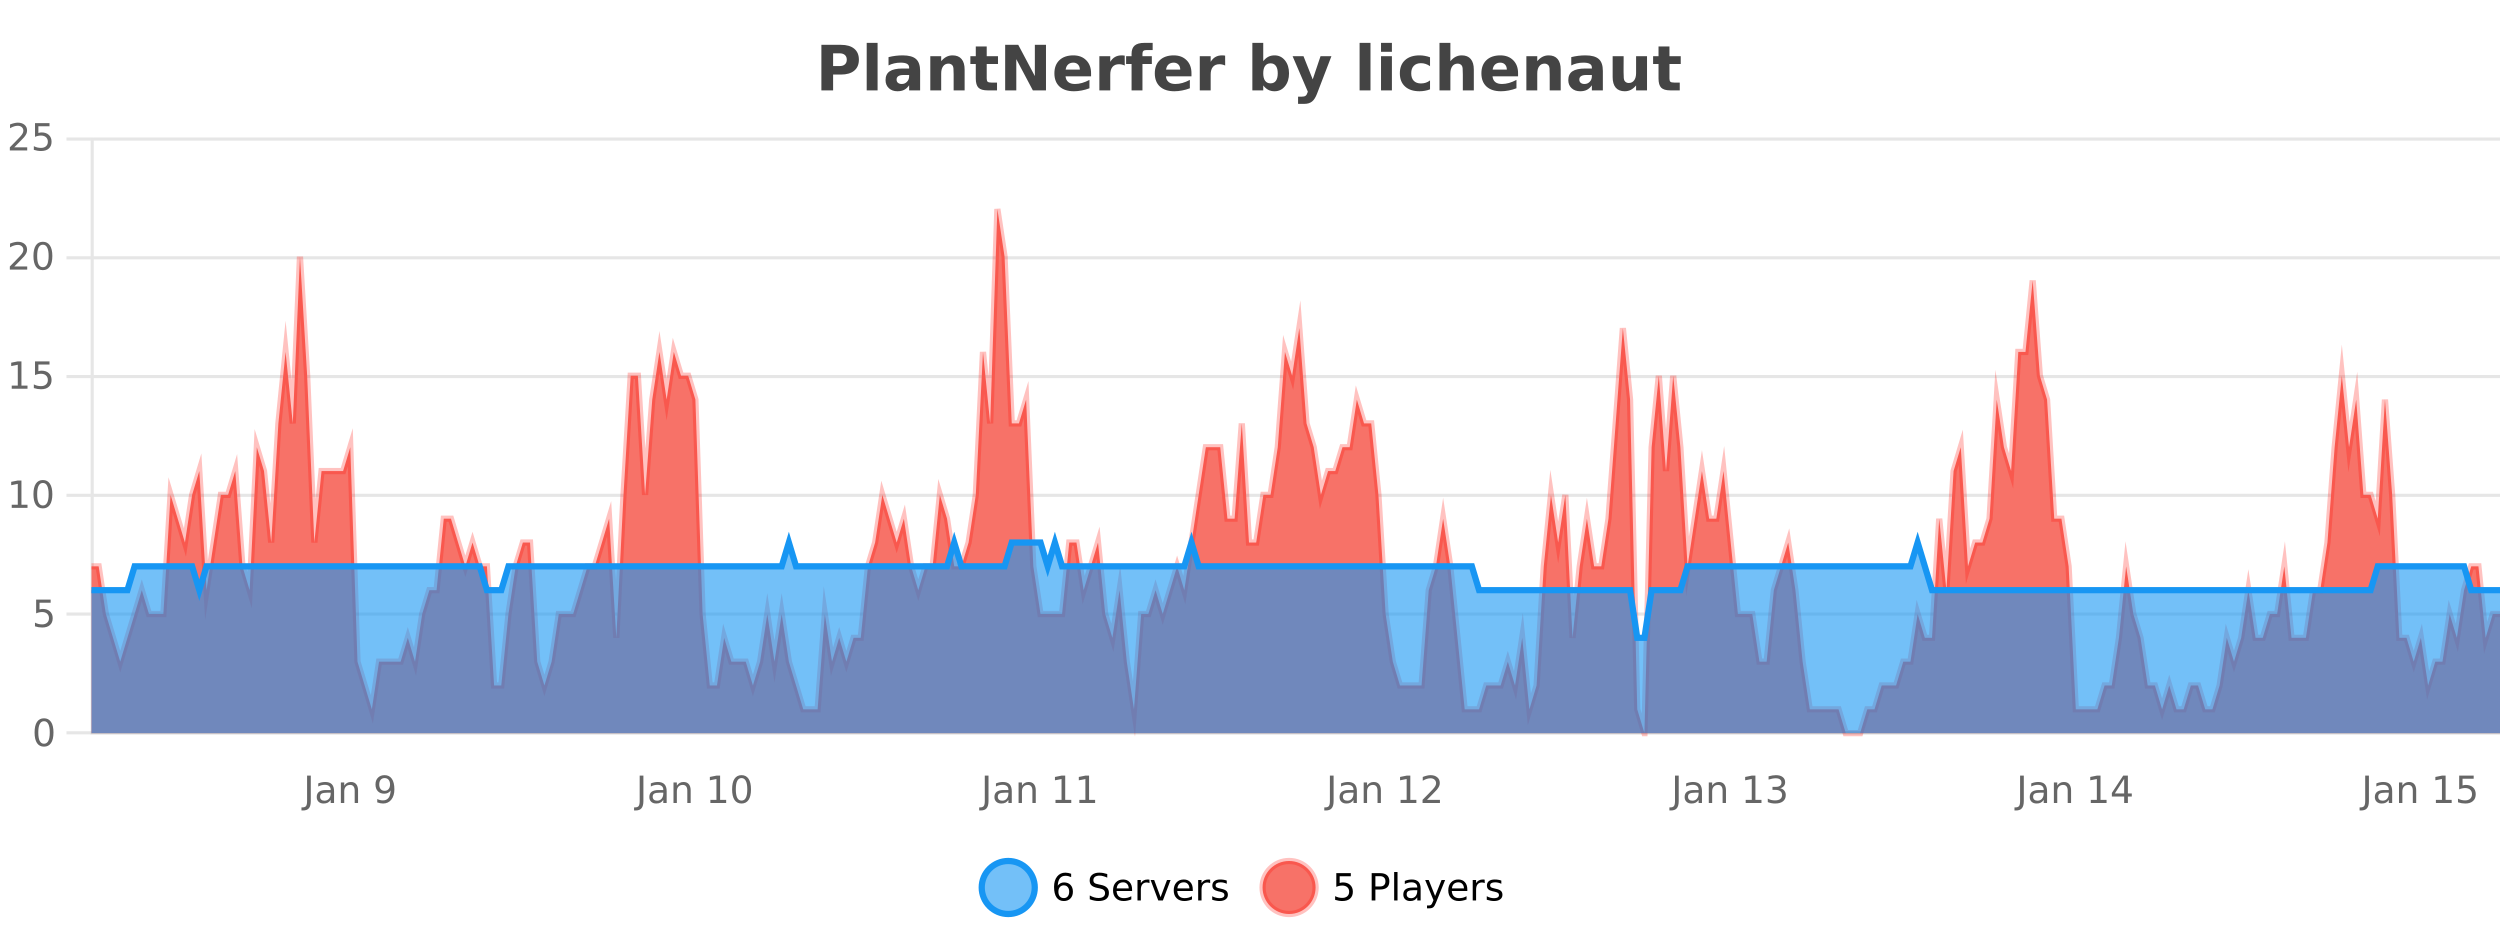
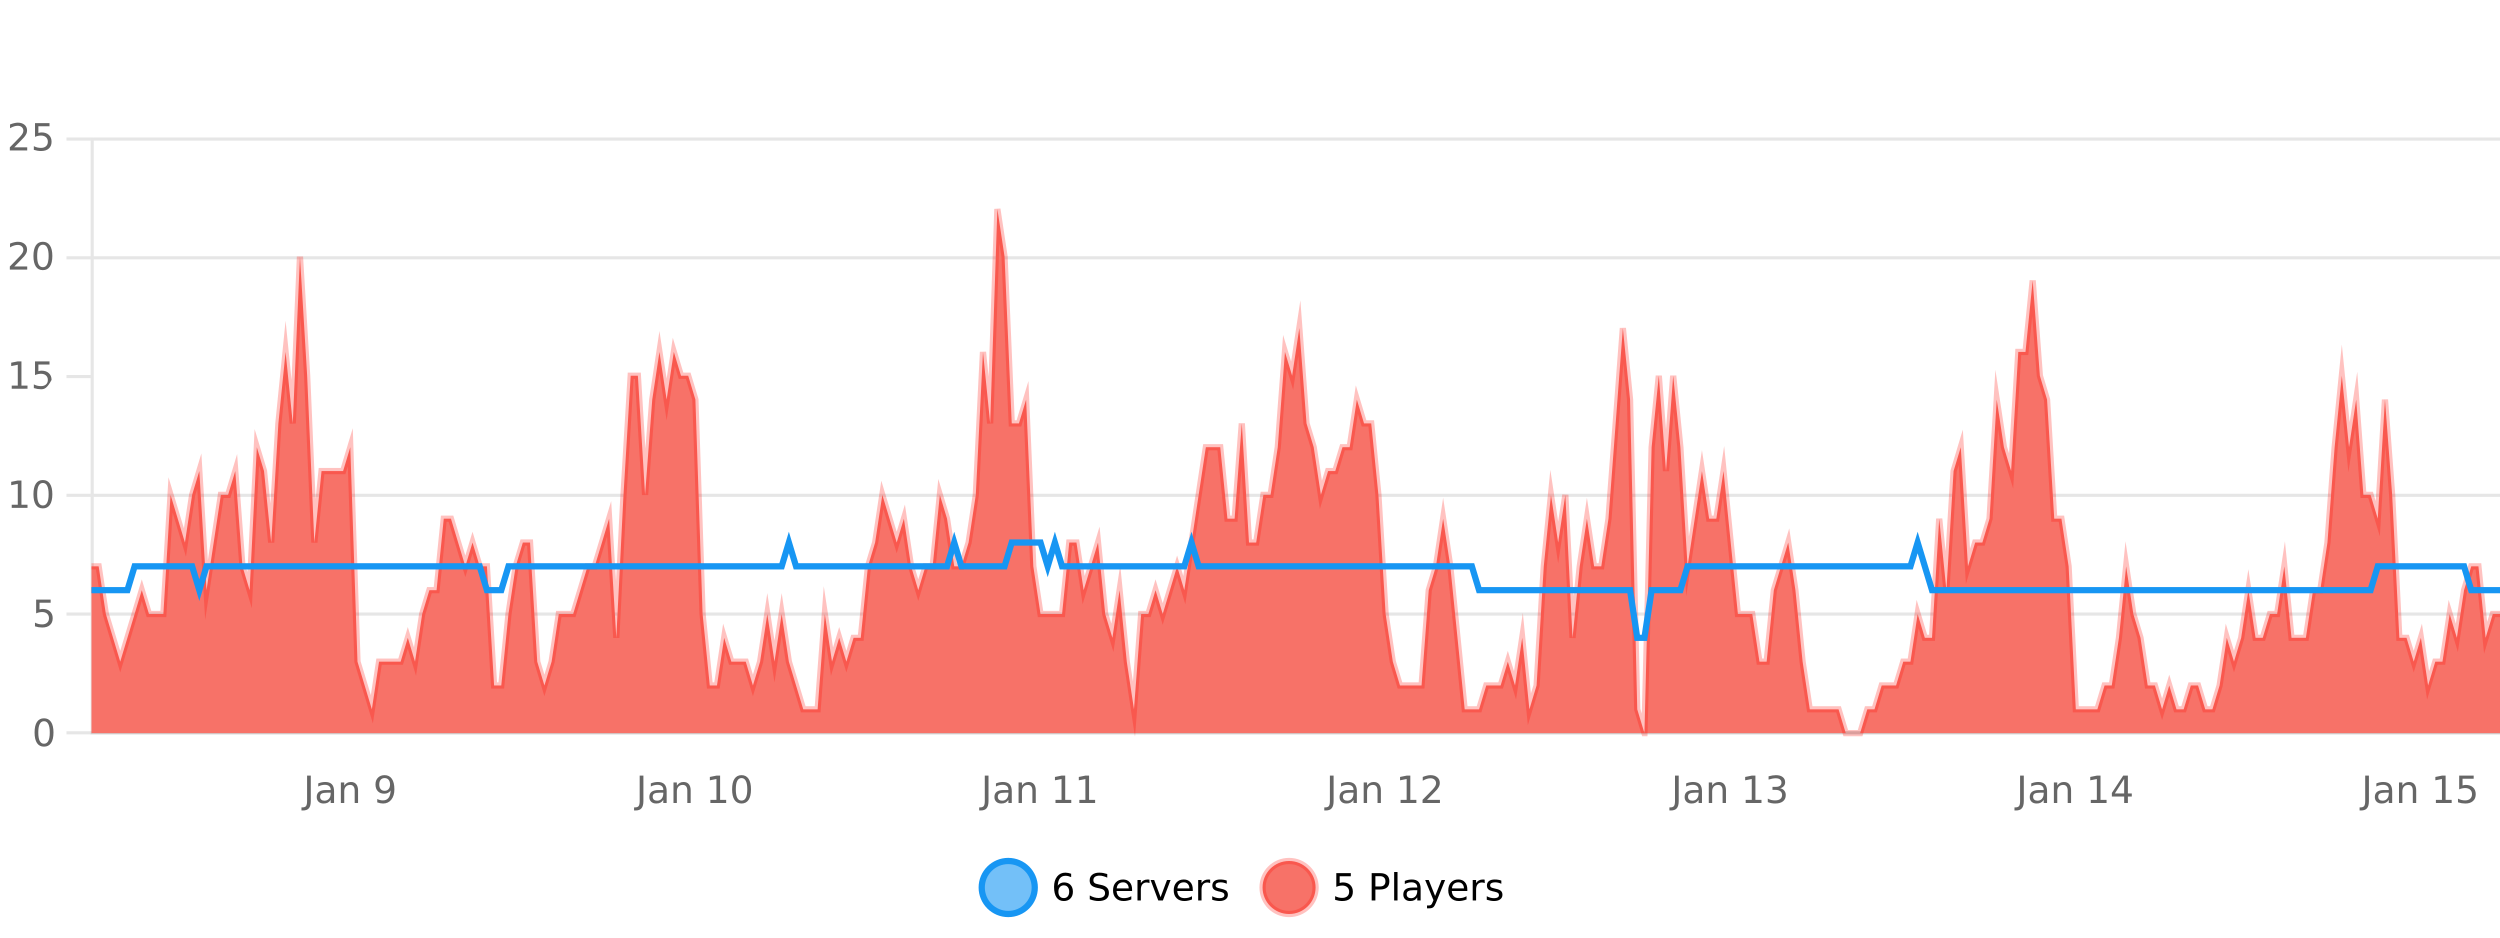
<svg xmlns="http://www.w3.org/2000/svg" width="800pt" height="300pt" viewBox="0 0 800 300" version="1.1">
  <defs>
    <clipPath id="clip1">
      <path d="M 285 263 L 360 263 L 360 300 L 285 300 Z M 285 263 " />
    </clipPath>
    <clipPath id="clip2">
      <path d="M 375 263 L 450 263 L 450 300 L 375 300 Z M 375 263 " />
    </clipPath>
    <clipPath id="clip3">
      <path d="M 29.27 66 L 800 66 L 800 234.602 L 29.27 234.602 Z M 29.27 66 " />
    </clipPath>
    <clipPath id="clip4">
      <path d="M 28.27 43 L 800 43 L 800 235.602 L 28.27 235.602 Z M 28.27 43 " />
    </clipPath>
    <clipPath id="clip5">
-       <path d="M 29.27 173 L 800 173 L 800 234.602 L 29.27 234.602 Z M 29.27 173 " />
-     </clipPath>
+       </clipPath>
    <clipPath id="clip6">
      <path d="M 28.27 145 L 800 145 L 800 233 L 28.27 233 Z M 28.27 145 " />
    </clipPath>
  </defs>
  <g id="surface144021">
    <rect x="0" y="0" width="800" height="300" style="fill:rgb(100%,100%,100%);fill-opacity:1;stroke:none;" />
    <path style="fill:none;stroke-width:1;stroke-linecap:butt;stroke-linejoin:miter;stroke:rgb(0%,0%,0%);stroke-opacity:0.098;stroke-miterlimit:10;" d="M 30 234.5 L 800 234.5 " />
    <path style="fill:none;stroke-width:1;stroke-linecap:butt;stroke-linejoin:miter;stroke:rgb(0%,0%,0%);stroke-opacity:0.098;stroke-miterlimit:10;" d="M 21.27 234.5 L 29 234.5 " />
    <path style="fill:none;stroke-width:1;stroke-linecap:butt;stroke-linejoin:miter;stroke:rgb(0%,0%,0%);stroke-opacity:0.098;stroke-miterlimit:10;" d="M 30 196.5 L 800 196.5 " />
    <path style="fill:none;stroke-width:1;stroke-linecap:butt;stroke-linejoin:miter;stroke:rgb(0%,0%,0%);stroke-opacity:0.098;stroke-miterlimit:10;" d="M 21.27 196.5 L 29 196.5 " />
    <path style="fill:none;stroke-width:1;stroke-linecap:butt;stroke-linejoin:miter;stroke:rgb(0%,0%,0%);stroke-opacity:0.098;stroke-miterlimit:10;" d="M 30 158.5 L 800 158.5 " />
    <path style="fill:none;stroke-width:1;stroke-linecap:butt;stroke-linejoin:miter;stroke:rgb(0%,0%,0%);stroke-opacity:0.098;stroke-miterlimit:10;" d="M 21.27 158.5 L 29 158.5 " />
-     <path style="fill:none;stroke-width:1;stroke-linecap:butt;stroke-linejoin:miter;stroke:rgb(0%,0%,0%);stroke-opacity:0.098;stroke-miterlimit:10;" d="M 30 120.5 L 800 120.5 " />
    <path style="fill:none;stroke-width:1;stroke-linecap:butt;stroke-linejoin:miter;stroke:rgb(0%,0%,0%);stroke-opacity:0.098;stroke-miterlimit:10;" d="M 21.27 120.5 L 29 120.5 " />
    <path style="fill:none;stroke-width:1;stroke-linecap:butt;stroke-linejoin:miter;stroke:rgb(0%,0%,0%);stroke-opacity:0.098;stroke-miterlimit:10;" d="M 30 82.5 L 800 82.5 " />
    <path style="fill:none;stroke-width:1;stroke-linecap:butt;stroke-linejoin:miter;stroke:rgb(0%,0%,0%);stroke-opacity:0.098;stroke-miterlimit:10;" d="M 21.27 82.5 L 29 82.5 " />
    <path style="fill:none;stroke-width:1;stroke-linecap:butt;stroke-linejoin:miter;stroke:rgb(0%,0%,0%);stroke-opacity:0.098;stroke-miterlimit:10;" d="M 30 44.5 L 800 44.5 " />
    <path style="fill:none;stroke-width:1;stroke-linecap:butt;stroke-linejoin:miter;stroke:rgb(0%,0%,0%);stroke-opacity:0.098;stroke-miterlimit:10;" d="M 21.27 44.5 L 29 44.5 " />
    <path style=" stroke:none;fill-rule:nonzero;fill:rgb(9.02%,58.824%,95.294%);fill-opacity:0.6;" d="M 331.121 284 C 331.121 288.688 327.324 292.484 322.637 292.484 C 317.953 292.484 314.152 288.688 314.152 284 C 314.152 279.312 317.953 275.516 322.637 275.516 C 327.324 275.516 331.121 279.312 331.121 284 Z M 331.121 284 " />
    <g clip-path="url(#clip1)" clip-rule="nonzero">
      <path style="fill:none;stroke-width:2;stroke-linecap:butt;stroke-linejoin:miter;stroke:rgb(9.02%,58.824%,95.294%);stroke-opacity:1;stroke-miterlimit:10;" d="M 331.121 284 C 331.121 288.688 327.324 292.484 322.637 292.484 C 317.953 292.484 314.152 288.688 314.152 284 C 314.152 279.312 317.953 275.516 322.637 275.516 C 327.324 275.516 331.121 279.312 331.121 284 Z M 331.121 284 " />
    </g>
    <path style=" stroke:none;fill-rule:nonzero;fill:rgb(0%,0%,0%);fill-opacity:1;" d="M 340.422 283.312 C 339.891 283.312 339.469 283.496 339.156 283.859 C 338.844 284.227 338.688 284.719 338.688 285.344 C 338.688 285.98 338.844 286.48 339.156 286.844 C 339.469 287.211 339.891 287.391 340.422 287.391 C 340.953 287.391 341.367 287.211 341.672 286.844 C 341.984 286.48 342.141 285.98 342.141 285.344 C 342.141 284.719 341.984 284.227 341.672 283.859 C 341.367 283.496 340.953 283.312 340.422 283.312 Z M 342.766 279.594 L 342.766 280.672 C 342.461 280.539 342.16 280.434 341.859 280.359 C 341.555 280.289 341.258 280.25 340.969 280.25 C 340.188 280.25 339.586 280.516 339.172 281.047 C 338.766 281.57 338.531 282.359 338.469 283.422 C 338.695 283.09 338.984 282.836 339.328 282.656 C 339.68 282.469 340.066 282.375 340.484 282.375 C 341.359 282.375 342.051 282.641 342.562 283.172 C 343.07 283.703 343.328 284.43 343.328 285.344 C 343.328 286.25 343.062 286.977 342.531 287.516 C 342 288.059 341.297 288.328 340.422 288.328 C 339.398 288.328 338.625 287.945 338.094 287.172 C 337.562 286.391 337.297 285.266 337.297 283.797 C 337.297 282.414 337.625 281.309 338.281 280.484 C 338.938 279.664 339.816 279.25 340.922 279.25 C 341.211 279.25 341.508 279.281 341.812 279.344 C 342.113 279.398 342.43 279.48 342.766 279.594 Z M 354.32 279.688 L 354.32 280.844 C 353.871 280.637 353.445 280.48 353.039 280.375 C 352.641 280.262 352.262 280.203 351.898 280.203 C 351.25 280.203 350.75 280.328 350.398 280.578 C 350.055 280.828 349.883 281.188 349.883 281.656 C 349.883 282.043 349.996 282.336 350.227 282.531 C 350.453 282.73 350.898 282.887 351.555 283 L 352.258 283.156 C 353.141 283.324 353.793 283.621 354.211 284.047 C 354.637 284.465 354.852 285.027 354.852 285.734 C 354.852 286.59 354.562 287.234 353.992 287.672 C 353.43 288.109 352.594 288.328 351.492 288.328 C 351.086 288.328 350.648 288.281 350.18 288.188 C 349.711 288.094 349.227 287.953 348.727 287.766 L 348.727 286.547 C 349.203 286.82 349.672 287.023 350.133 287.156 C 350.602 287.293 351.055 287.359 351.492 287.359 C 352.168 287.359 352.688 287.23 353.055 286.969 C 353.43 286.699 353.617 286.32 353.617 285.828 C 353.617 285.402 353.48 285.07 353.211 284.828 C 352.949 284.578 352.516 284.398 351.914 284.281 L 351.195 284.141 C 350.309 283.965 349.668 283.688 349.273 283.312 C 348.887 282.938 348.695 282.418 348.695 281.75 C 348.695 280.969 348.965 280.359 349.508 279.922 C 350.047 279.477 350.797 279.25 351.758 279.25 C 352.172 279.25 352.59 279.289 353.008 279.359 C 353.434 279.434 353.871 279.543 354.32 279.688 Z M 362.266 284.609 L 362.266 285.125 L 357.297 285.125 C 357.348 285.875 357.57 286.445 357.969 286.828 C 358.375 287.215 358.93 287.406 359.641 287.406 C 360.055 287.406 360.457 287.359 360.844 287.266 C 361.238 287.164 361.629 287.008 362.016 286.797 L 362.016 287.828 C 361.617 287.984 361.219 288.105 360.812 288.188 C 360.406 288.281 359.992 288.328 359.578 288.328 C 358.535 288.328 357.707 288.027 357.094 287.422 C 356.477 286.809 356.172 285.98 356.172 284.938 C 356.172 283.867 356.461 283.016 357.047 282.391 C 357.629 281.758 358.41 281.438 359.391 281.438 C 360.273 281.438 360.973 281.727 361.484 282.297 C 362.004 282.859 362.266 283.633 362.266 284.609 Z M 361.188 284.281 C 361.176 283.699 361.008 283.23 360.688 282.875 C 360.363 282.523 359.938 282.344 359.406 282.344 C 358.801 282.344 358.316 282.516 357.953 282.859 C 357.598 283.203 357.395 283.684 357.344 284.297 Z M 367.836 282.594 C 367.711 282.531 367.574 282.484 367.43 282.453 C 367.293 282.414 367.137 282.391 366.961 282.391 C 366.355 282.391 365.887 282.59 365.555 282.984 C 365.23 283.383 365.07 283.953 365.07 284.703 L 365.07 288.156 L 363.992 288.156 L 363.992 281.594 L 365.07 281.594 L 365.07 282.609 C 365.297 282.215 365.594 281.922 365.961 281.734 C 366.324 281.539 366.766 281.438 367.289 281.438 C 367.359 281.438 367.438 281.445 367.523 281.453 C 367.617 281.465 367.715 281.48 367.82 281.5 Z M 368.195 281.594 L 369.336 281.594 L 371.383 287.094 L 373.445 281.594 L 374.586 281.594 L 372.117 288.156 L 370.648 288.156 Z M 381.688 284.609 L 381.688 285.125 L 376.719 285.125 C 376.77 285.875 376.992 286.445 377.391 286.828 C 377.797 287.215 378.352 287.406 379.062 287.406 C 379.477 287.406 379.879 287.359 380.266 287.266 C 380.66 287.164 381.051 287.008 381.438 286.797 L 381.438 287.828 C 381.039 287.984 380.641 288.105 380.234 288.188 C 379.828 288.281 379.414 288.328 379 288.328 C 377.957 288.328 377.129 288.027 376.516 287.422 C 375.898 286.809 375.594 285.98 375.594 284.938 C 375.594 283.867 375.883 283.016 376.469 282.391 C 377.051 281.758 377.832 281.438 378.812 281.438 C 379.695 281.438 380.395 281.727 380.906 282.297 C 381.426 282.859 381.688 283.633 381.688 284.609 Z M 380.609 284.281 C 380.598 283.699 380.43 283.23 380.109 282.875 C 379.785 282.523 379.359 282.344 378.828 282.344 C 378.223 282.344 377.738 282.516 377.375 282.859 C 377.02 283.203 376.816 283.684 376.766 284.297 Z M 387.258 282.594 C 387.133 282.531 386.996 282.484 386.852 282.453 C 386.715 282.414 386.559 282.391 386.383 282.391 C 385.777 282.391 385.309 282.59 384.977 282.984 C 384.652 283.383 384.492 283.953 384.492 284.703 L 384.492 288.156 L 383.414 288.156 L 383.414 281.594 L 384.492 281.594 L 384.492 282.609 C 384.719 282.215 385.016 281.922 385.383 281.734 C 385.746 281.539 386.188 281.438 386.711 281.438 C 386.781 281.438 386.859 281.445 386.945 281.453 C 387.039 281.465 387.137 281.48 387.242 281.5 Z M 392.562 281.781 L 392.562 282.812 C 392.258 282.656 391.941 282.543 391.609 282.469 C 391.285 282.387 390.945 282.344 390.594 282.344 C 390.062 282.344 389.66 282.43 389.391 282.594 C 389.117 282.75 388.984 282.996 388.984 283.328 C 388.984 283.578 389.078 283.777 389.266 283.922 C 389.461 284.059 389.852 284.188 390.438 284.312 L 390.797 284.406 C 391.566 284.562 392.113 284.793 392.438 285.094 C 392.758 285.398 392.922 285.812 392.922 286.344 C 392.922 286.961 392.676 287.445 392.188 287.797 C 391.707 288.152 391.047 288.328 390.203 288.328 C 389.848 288.328 389.477 288.289 389.094 288.219 C 388.719 288.156 388.32 288.059 387.906 287.922 L 387.906 286.797 C 388.301 287.008 388.691 287.164 389.078 287.266 C 389.461 287.371 389.848 287.422 390.234 287.422 C 390.734 287.422 391.117 287.34 391.391 287.172 C 391.672 286.996 391.812 286.746 391.812 286.422 C 391.812 286.133 391.711 285.906 391.516 285.75 C 391.316 285.594 390.883 285.445 390.219 285.297 L 389.844 285.219 C 389.176 285.074 388.691 284.855 388.391 284.562 C 388.098 284.273 387.953 283.875 387.953 283.375 C 387.953 282.75 388.172 282.273 388.609 281.938 C 389.047 281.605 389.664 281.438 390.469 281.438 C 390.863 281.438 391.238 281.469 391.594 281.531 C 391.945 281.586 392.27 281.668 392.562 281.781 Z M 332.637 277.016 " />
    <path style=" stroke:none;fill-rule:nonzero;fill:rgb(96.863%,44.706%,40.784%);fill-opacity:1;" d="M 420.988 284 C 420.988 288.688 417.191 292.484 412.504 292.484 C 407.82 292.484 404.02 288.688 404.02 284 C 404.02 279.312 407.82 275.516 412.504 275.516 C 417.191 275.516 420.988 279.312 420.988 284 Z M 420.988 284 " />
    <g clip-path="url(#clip2)" clip-rule="nonzero">
      <path style="fill:none;stroke-width:2;stroke-linecap:butt;stroke-linejoin:miter;stroke:rgb(100%,4.706%,0%);stroke-opacity:0.247;stroke-miterlimit:10;" d="M 420.988 284 C 420.988 288.688 417.191 292.484 412.504 292.484 C 407.82 292.484 404.02 288.688 404.02 284 C 404.02 279.312 407.82 275.516 412.504 275.516 C 417.191 275.516 420.988 279.312 420.988 284 Z M 420.988 284 " />
    </g>
    <path style=" stroke:none;fill-rule:nonzero;fill:rgb(0%,0%,0%);fill-opacity:1;" d="M 427.617 279.406 L 432.258 279.406 L 432.258 280.406 L 428.695 280.406 L 428.695 282.547 C 428.871 282.484 429.043 282.445 429.211 282.422 C 429.387 282.391 429.559 282.375 429.727 282.375 C 430.703 282.375 431.48 282.648 432.055 283.188 C 432.625 283.719 432.914 284.438 432.914 285.344 C 432.914 286.293 432.617 287.027 432.023 287.547 C 431.438 288.07 430.617 288.328 429.555 288.328 C 429.18 288.328 428.797 288.297 428.414 288.234 C 428.039 288.172 427.648 288.078 427.242 287.953 L 427.242 286.766 C 427.594 286.953 427.961 287.094 428.336 287.188 C 428.711 287.281 429.105 287.328 429.523 287.328 C 430.199 287.328 430.734 287.152 431.133 286.797 C 431.527 286.445 431.727 285.961 431.727 285.344 C 431.727 284.742 431.527 284.262 431.133 283.906 C 430.734 283.555 430.199 283.375 429.523 283.375 C 429.211 283.375 428.891 283.414 428.57 283.484 C 428.258 283.547 427.938 283.652 427.617 283.797 Z M 440.125 280.375 L 440.125 283.672 L 441.609 283.672 C 442.16 283.672 442.586 283.531 442.891 283.25 C 443.191 282.961 443.344 282.547 443.344 282.016 C 443.344 281.496 443.191 281.094 442.891 280.812 C 442.586 280.523 442.16 280.375 441.609 280.375 Z M 438.938 279.406 L 441.609 279.406 C 442.598 279.406 443.344 279.633 443.844 280.078 C 444.344 280.516 444.594 281.164 444.594 282.016 C 444.594 282.883 444.344 283.539 443.844 283.984 C 443.344 284.422 442.598 284.641 441.609 284.641 L 440.125 284.641 L 440.125 288.156 L 438.938 288.156 Z M 446.129 279.031 L 447.207 279.031 L 447.207 288.156 L 446.129 288.156 Z M 452.445 284.859 C 451.578 284.859 450.977 284.961 450.633 285.156 C 450.297 285.355 450.133 285.695 450.133 286.172 C 450.133 286.559 450.258 286.867 450.508 287.094 C 450.766 287.312 451.109 287.422 451.539 287.422 C 452.141 287.422 452.621 287.215 452.977 286.797 C 453.34 286.371 453.523 285.805 453.523 285.094 L 453.523 284.859 Z M 454.602 284.406 L 454.602 288.156 L 453.523 288.156 L 453.523 287.156 C 453.273 287.555 452.965 287.852 452.602 288.047 C 452.234 288.234 451.789 288.328 451.258 288.328 C 450.578 288.328 450.043 288.141 449.648 287.766 C 449.25 287.383 449.055 286.875 449.055 286.25 C 449.055 285.512 449.297 284.953 449.789 284.578 C 450.289 284.203 451.027 284.016 452.008 284.016 L 453.523 284.016 L 453.523 283.906 C 453.523 283.406 453.355 283.023 453.023 282.75 C 452.699 282.48 452.246 282.344 451.664 282.344 C 451.289 282.344 450.918 282.391 450.555 282.484 C 450.199 282.578 449.859 282.715 449.539 282.891 L 449.539 281.891 C 449.934 281.734 450.312 281.621 450.68 281.547 C 451.055 281.477 451.418 281.438 451.773 281.438 C 452.719 281.438 453.43 281.684 453.898 282.172 C 454.367 282.664 454.602 283.406 454.602 284.406 Z M 459.551 288.766 C 459.246 289.547 458.949 290.055 458.66 290.297 C 458.367 290.535 457.98 290.656 457.504 290.656 L 456.645 290.656 L 456.645 289.75 L 457.27 289.75 C 457.57 289.75 457.801 289.676 457.957 289.531 C 458.121 289.395 458.305 289.066 458.504 288.547 L 458.707 288.047 L 456.051 281.594 L 457.191 281.594 L 459.238 286.719 L 461.301 281.594 L 462.441 281.594 Z M 469.543 284.609 L 469.543 285.125 L 464.574 285.125 C 464.625 285.875 464.848 286.445 465.246 286.828 C 465.652 287.215 466.207 287.406 466.918 287.406 C 467.332 287.406 467.734 287.359 468.121 287.266 C 468.516 287.164 468.906 287.008 469.293 286.797 L 469.293 287.828 C 468.895 287.984 468.496 288.105 468.09 288.188 C 467.684 288.281 467.27 288.328 466.855 288.328 C 465.812 288.328 464.984 288.027 464.371 287.422 C 463.754 286.809 463.449 285.98 463.449 284.938 C 463.449 283.867 463.738 283.016 464.324 282.391 C 464.906 281.758 465.688 281.438 466.668 281.438 C 467.551 281.438 468.25 281.727 468.762 282.297 C 469.281 282.859 469.543 283.633 469.543 284.609 Z M 468.465 284.281 C 468.453 283.699 468.285 283.23 467.965 282.875 C 467.641 282.523 467.215 282.344 466.684 282.344 C 466.078 282.344 465.594 282.516 465.23 282.859 C 464.875 283.203 464.672 283.684 464.621 284.297 Z M 475.113 282.594 C 474.988 282.531 474.852 282.484 474.707 282.453 C 474.57 282.414 474.414 282.391 474.238 282.391 C 473.633 282.391 473.164 282.59 472.832 282.984 C 472.508 283.383 472.348 283.953 472.348 284.703 L 472.348 288.156 L 471.27 288.156 L 471.27 281.594 L 472.348 281.594 L 472.348 282.609 C 472.574 282.215 472.871 281.922 473.238 281.734 C 473.602 281.539 474.043 281.438 474.566 281.438 C 474.637 281.438 474.715 281.445 474.801 281.453 C 474.895 281.465 474.992 281.48 475.098 281.5 Z M 480.422 281.781 L 480.422 282.812 C 480.117 282.656 479.801 282.543 479.469 282.469 C 479.145 282.387 478.805 282.344 478.453 282.344 C 477.922 282.344 477.52 282.43 477.25 282.594 C 476.977 282.75 476.844 282.996 476.844 283.328 C 476.844 283.578 476.938 283.777 477.125 283.922 C 477.32 284.059 477.711 284.188 478.297 284.312 L 478.656 284.406 C 479.426 284.562 479.973 284.793 480.297 285.094 C 480.617 285.398 480.781 285.812 480.781 286.344 C 480.781 286.961 480.535 287.445 480.047 287.797 C 479.566 288.152 478.906 288.328 478.062 288.328 C 477.707 288.328 477.336 288.289 476.953 288.219 C 476.578 288.156 476.18 288.059 475.766 287.922 L 475.766 286.797 C 476.16 287.008 476.551 287.164 476.938 287.266 C 477.32 287.371 477.707 287.422 478.094 287.422 C 478.594 287.422 478.977 287.34 479.25 287.172 C 479.531 286.996 479.672 286.746 479.672 286.422 C 479.672 286.133 479.57 285.906 479.375 285.75 C 479.176 285.594 478.742 285.445 478.078 285.297 L 477.703 285.219 C 477.035 285.074 476.551 284.855 476.25 284.562 C 475.957 284.273 475.812 283.875 475.812 283.375 C 475.812 282.75 476.031 282.273 476.469 281.938 C 476.906 281.605 477.523 281.438 478.328 281.438 C 478.723 281.438 479.098 281.469 479.453 281.531 C 479.805 281.586 480.129 281.668 480.422 281.781 Z M 422.504 277.016 " />
-     <path style=" stroke:none;fill-rule:nonzero;fill:rgb(26.667%,26.667%,26.667%);fill-opacity:1;" d="M 262.844 14.344 L 269.078 14.344 C 270.93 14.344 272.352 14.758 273.344 15.578 C 274.344 16.402 274.844 17.574 274.844 19.094 C 274.844 20.625 274.344 21.805 273.344 22.625 C 272.352 23.449 270.93 23.859 269.078 23.859 L 266.594 23.859 L 266.594 28.922 L 262.844 28.922 Z M 266.594 17.062 L 266.594 21.141 L 268.672 21.141 C 269.398 21.141 269.961 20.965 270.359 20.609 C 270.766 20.258 270.969 19.75 270.969 19.094 C 270.969 18.449 270.766 17.949 270.359 17.594 C 269.961 17.242 269.398 17.062 268.672 17.062 Z M 277.344 13.719 L 280.828 13.719 L 280.828 28.922 L 277.344 28.922 Z M 289.094 24 C 288.363 24 287.816 24.125 287.453 24.375 C 287.086 24.617 286.906 24.98 286.906 25.469 C 286.906 25.906 287.051 26.25 287.344 26.5 C 287.645 26.75 288.055 26.875 288.578 26.875 C 289.234 26.875 289.785 26.641 290.234 26.172 C 290.691 25.703 290.922 25.117 290.922 24.406 L 290.922 24 Z M 294.438 22.688 L 294.438 28.922 L 290.922 28.922 L 290.922 27.297 C 290.453 27.965 289.922 28.449 289.328 28.75 C 288.742 29.051 288.031 29.203 287.188 29.203 C 286.062 29.203 285.145 28.875 284.438 28.219 C 283.727 27.555 283.375 26.695 283.375 25.641 C 283.375 24.359 283.812 23.422 284.688 22.828 C 285.57 22.227 286.961 21.922 288.859 21.922 L 290.922 21.922 L 290.922 21.641 C 290.922 21.09 290.703 20.688 290.266 20.438 C 289.828 20.18 289.145 20.047 288.219 20.047 C 287.469 20.047 286.77 20.125 286.125 20.281 C 285.477 20.43 284.879 20.648 284.328 20.938 L 284.328 18.281 C 285.078 18.094 285.828 17.953 286.578 17.859 C 287.336 17.766 288.098 17.719 288.859 17.719 C 290.828 17.719 292.25 18.109 293.125 18.891 C 294 19.664 294.438 20.93 294.438 22.688 Z M 308.68 22.266 L 308.68 28.922 L 305.164 28.922 L 305.164 23.828 C 305.164 22.883 305.141 22.23 305.102 21.875 C 305.059 21.512 304.984 21.246 304.883 21.078 C 304.746 20.852 304.559 20.672 304.32 20.547 C 304.09 20.422 303.824 20.359 303.523 20.359 C 302.793 20.359 302.219 20.641 301.805 21.203 C 301.387 21.766 301.18 22.547 301.18 23.547 L 301.18 28.922 L 297.695 28.922 L 297.695 17.984 L 301.18 17.984 L 301.18 19.578 C 301.711 18.945 302.273 18.477 302.867 18.172 C 303.461 17.871 304.109 17.719 304.82 17.719 C 306.09 17.719 307.047 18.109 307.695 18.891 C 308.352 19.664 308.68 20.789 308.68 22.266 Z M 315.75 14.875 L 315.75 17.984 L 319.359 17.984 L 319.359 20.484 L 315.75 20.484 L 315.75 25.125 C 315.75 25.637 315.848 25.98 316.047 26.156 C 316.254 26.336 316.656 26.422 317.25 26.422 L 319.047 26.422 L 319.047 28.922 L 316.047 28.922 C 314.672 28.922 313.691 28.637 313.109 28.062 C 312.535 27.48 312.25 26.5 312.25 25.125 L 312.25 20.484 L 310.516 20.484 L 310.516 17.984 L 312.25 17.984 L 312.25 14.875 Z M 321.652 14.344 L 325.84 14.344 L 331.152 24.344 L 331.152 14.344 L 334.715 14.344 L 334.715 28.922 L 330.512 28.922 L 325.215 18.922 L 325.215 28.922 L 321.652 28.922 Z M 349.141 23.422 L 349.141 24.422 L 340.969 24.422 C 341.051 25.246 341.348 25.859 341.859 26.266 C 342.367 26.672 343.078 26.875 343.984 26.875 C 344.723 26.875 345.477 26.766 346.25 26.547 C 347.02 26.328 347.812 26 348.625 25.562 L 348.625 28.25 C 347.801 28.562 346.973 28.797 346.141 28.953 C 345.316 29.117 344.492 29.203 343.672 29.203 C 341.691 29.203 340.148 28.703 339.047 27.703 C 337.953 26.695 337.406 25.281 337.406 23.469 C 337.406 21.68 337.941 20.273 339.016 19.25 C 340.098 18.23 341.582 17.719 343.469 17.719 C 345.188 17.719 346.562 18.242 347.594 19.281 C 348.625 20.312 349.141 21.695 349.141 23.422 Z M 345.547 22.266 C 345.547 21.602 345.352 21.062 344.969 20.656 C 344.582 20.25 344.078 20.047 343.453 20.047 C 342.773 20.047 342.223 20.242 341.797 20.625 C 341.379 21 341.117 21.547 341.016 22.266 Z M 359.922 20.969 C 359.609 20.824 359.301 20.719 359 20.656 C 358.695 20.586 358.395 20.547 358.094 20.547 C 357.188 20.547 356.488 20.836 356 21.406 C 355.52 21.98 355.281 22.805 355.281 23.875 L 355.281 28.922 L 351.797 28.922 L 351.797 17.984 L 355.281 17.984 L 355.281 19.781 C 355.727 19.062 356.242 18.543 356.828 18.219 C 357.41 17.887 358.109 17.719 358.922 17.719 C 359.047 17.719 359.176 17.727 359.312 17.734 C 359.445 17.746 359.645 17.766 359.906 17.797 Z M 368.852 13.719 L 368.852 16.016 L 366.914 16.016 C 366.422 16.016 366.078 16.109 365.883 16.297 C 365.684 16.477 365.586 16.781 365.586 17.219 L 365.586 17.984 L 368.586 17.984 L 368.586 20.484 L 365.586 20.484 L 365.586 28.922 L 362.102 28.922 L 362.102 20.484 L 360.352 20.484 L 360.352 17.984 L 362.102 17.984 L 362.102 17.219 C 362.102 16.031 362.43 15.152 363.086 14.578 C 363.75 14.008 364.781 13.719 366.18 13.719 Z M 381.27 23.422 L 381.27 24.422 L 373.098 24.422 C 373.18 25.246 373.477 25.859 373.988 26.266 C 374.496 26.672 375.207 26.875 376.113 26.875 C 376.852 26.875 377.605 26.766 378.379 26.547 C 379.148 26.328 379.941 26 380.754 25.562 L 380.754 28.25 C 379.93 28.562 379.102 28.797 378.27 28.953 C 377.445 29.117 376.621 29.203 375.801 29.203 C 373.82 29.203 372.277 28.703 371.176 27.703 C 370.082 26.695 369.535 25.281 369.535 23.469 C 369.535 21.68 370.07 20.273 371.145 19.25 C 372.227 18.23 373.711 17.719 375.598 17.719 C 377.316 17.719 378.691 18.242 379.723 19.281 C 380.754 20.312 381.27 21.695 381.27 23.422 Z M 377.676 22.266 C 377.676 21.602 377.48 21.062 377.098 20.656 C 376.711 20.25 376.207 20.047 375.582 20.047 C 374.902 20.047 374.352 20.242 373.926 20.625 C 373.508 21 373.246 21.547 373.145 22.266 Z M 392.055 20.969 C 391.742 20.824 391.434 20.719 391.133 20.656 C 390.828 20.586 390.527 20.547 390.227 20.547 C 389.32 20.547 388.621 20.836 388.133 21.406 C 387.652 21.98 387.414 22.805 387.414 23.875 L 387.414 28.922 L 383.93 28.922 L 383.93 17.984 L 387.414 17.984 L 387.414 19.781 C 387.859 19.062 388.375 18.543 388.961 18.219 C 389.543 17.887 390.242 17.719 391.055 17.719 C 391.18 17.719 391.309 17.727 391.445 17.734 C 391.578 17.746 391.777 17.766 392.039 17.797 Z M 406.566 26.672 C 407.316 26.672 407.887 26.402 408.285 25.859 C 408.68 25.309 408.879 24.512 408.879 23.469 C 408.879 22.43 408.68 21.637 408.285 21.094 C 407.887 20.543 407.316 20.266 406.566 20.266 C 405.816 20.266 405.238 20.543 404.832 21.094 C 404.434 21.637 404.238 22.43 404.238 23.469 C 404.238 24.5 404.434 25.293 404.832 25.844 C 405.238 26.398 405.816 26.672 406.566 26.672 Z M 404.238 19.578 C 404.727 18.945 405.262 18.477 405.848 18.172 C 406.43 17.871 407.102 17.719 407.863 17.719 C 409.215 17.719 410.324 18.258 411.191 19.328 C 412.055 20.402 412.488 21.781 412.488 23.469 C 412.488 25.148 412.055 26.523 411.191 27.594 C 410.324 28.668 409.215 29.203 407.863 29.203 C 407.102 29.203 406.43 29.051 405.848 28.75 C 405.262 28.449 404.727 27.98 404.238 27.344 L 404.238 28.922 L 400.754 28.922 L 400.754 13.719 L 404.238 13.719 Z M 413.633 17.984 L 417.117 17.984 L 420.07 25.406 L 422.57 17.984 L 426.055 17.984 L 421.461 29.953 C 421 31.172 420.461 32.02 419.836 32.5 C 419.219 32.988 418.414 33.234 417.414 33.234 L 415.383 33.234 L 415.383 30.938 L 416.477 30.938 C 417.07 30.938 417.5 30.844 417.773 30.656 C 418.043 30.469 418.25 30.129 418.398 29.641 L 418.508 29.344 Z M 435.07 13.719 L 438.555 13.719 L 438.555 28.922 L 435.07 28.922 Z M 441.926 17.984 L 445.41 17.984 L 445.41 28.922 L 441.926 28.922 Z M 441.926 13.719 L 445.41 13.719 L 445.41 16.578 L 441.926 16.578 Z M 457.609 18.328 L 457.609 21.172 C 457.141 20.852 456.664 20.609 456.188 20.453 C 455.707 20.297 455.207 20.219 454.688 20.219 C 453.719 20.219 452.957 20.508 452.406 21.078 C 451.863 21.641 451.594 22.438 451.594 23.469 C 451.594 24.492 451.863 25.289 452.406 25.859 C 452.957 26.422 453.719 26.703 454.688 26.703 C 455.238 26.703 455.758 26.625 456.25 26.469 C 456.738 26.305 457.191 26.059 457.609 25.734 L 457.609 28.594 C 457.066 28.805 456.516 28.953 455.953 29.047 C 455.391 29.148 454.82 29.203 454.25 29.203 C 452.281 29.203 450.738 28.699 449.625 27.688 C 448.508 26.68 447.953 25.273 447.953 23.469 C 447.953 21.656 448.508 20.246 449.625 19.234 C 450.738 18.227 452.281 17.719 454.25 17.719 C 454.82 17.719 455.383 17.773 455.938 17.875 C 456.5 17.969 457.055 18.121 457.609 18.328 Z M 471.621 22.266 L 471.621 28.922 L 468.105 28.922 L 468.105 23.844 C 468.105 22.887 468.082 22.23 468.043 21.875 C 468 21.512 467.926 21.246 467.824 21.078 C 467.688 20.852 467.5 20.672 467.262 20.547 C 467.031 20.422 466.766 20.359 466.465 20.359 C 465.734 20.359 465.16 20.641 464.746 21.203 C 464.328 21.766 464.121 22.547 464.121 23.547 L 464.121 28.922 L 460.637 28.922 L 460.637 13.719 L 464.121 13.719 L 464.121 19.578 C 464.652 18.945 465.215 18.477 465.809 18.172 C 466.402 17.871 467.051 17.719 467.762 17.719 C 469.031 17.719 469.988 18.109 470.637 18.891 C 471.293 19.664 471.621 20.789 471.621 22.266 Z M 485.781 23.422 L 485.781 24.422 L 477.609 24.422 C 477.691 25.246 477.988 25.859 478.5 26.266 C 479.008 26.672 479.719 26.875 480.625 26.875 C 481.363 26.875 482.117 26.766 482.891 26.547 C 483.66 26.328 484.453 26 485.266 25.562 L 485.266 28.25 C 484.441 28.562 483.613 28.797 482.781 28.953 C 481.957 29.117 481.133 29.203 480.312 29.203 C 478.332 29.203 476.789 28.703 475.688 27.703 C 474.594 26.695 474.047 25.281 474.047 23.469 C 474.047 21.68 474.582 20.273 475.656 19.25 C 476.738 18.23 478.223 17.719 480.109 17.719 C 481.828 17.719 483.203 18.242 484.234 19.281 C 485.266 20.312 485.781 21.695 485.781 23.422 Z M 482.188 22.266 C 482.188 21.602 481.992 21.062 481.609 20.656 C 481.223 20.25 480.719 20.047 480.094 20.047 C 479.414 20.047 478.863 20.242 478.438 20.625 C 478.02 21 477.758 21.547 477.656 22.266 Z M 499.422 22.266 L 499.422 28.922 L 495.906 28.922 L 495.906 23.828 C 495.906 22.883 495.883 22.23 495.844 21.875 C 495.801 21.512 495.727 21.246 495.625 21.078 C 495.488 20.852 495.301 20.672 495.062 20.547 C 494.832 20.422 494.566 20.359 494.266 20.359 C 493.535 20.359 492.961 20.641 492.547 21.203 C 492.129 21.766 491.922 22.547 491.922 23.547 L 491.922 28.922 L 488.438 28.922 L 488.438 17.984 L 491.922 17.984 L 491.922 19.578 C 492.453 18.945 493.016 18.477 493.609 18.172 C 494.203 17.871 494.852 17.719 495.562 17.719 C 496.832 17.719 497.789 18.109 498.438 18.891 C 499.094 19.664 499.422 20.789 499.422 22.266 Z M 507.57 24 C 506.84 24 506.293 24.125 505.93 24.375 C 505.562 24.617 505.383 24.98 505.383 25.469 C 505.383 25.906 505.527 26.25 505.82 26.5 C 506.121 26.75 506.531 26.875 507.055 26.875 C 507.711 26.875 508.262 26.641 508.711 26.172 C 509.168 25.703 509.398 25.117 509.398 24.406 L 509.398 24 Z M 512.914 22.688 L 512.914 28.922 L 509.398 28.922 L 509.398 27.297 C 508.93 27.965 508.398 28.449 507.805 28.75 C 507.219 29.051 506.508 29.203 505.664 29.203 C 504.539 29.203 503.621 28.875 502.914 28.219 C 502.203 27.555 501.852 26.695 501.852 25.641 C 501.852 24.359 502.289 23.422 503.164 22.828 C 504.047 22.227 505.438 21.922 507.336 21.922 L 509.398 21.922 L 509.398 21.641 C 509.398 21.09 509.18 20.688 508.742 20.438 C 508.305 20.18 507.621 20.047 506.695 20.047 C 505.945 20.047 505.246 20.125 504.602 20.281 C 503.953 20.43 503.355 20.648 502.805 20.938 L 502.805 18.281 C 503.555 18.094 504.305 17.953 505.055 17.859 C 505.812 17.766 506.574 17.719 507.336 17.719 C 509.305 17.719 510.727 18.109 511.602 18.891 C 512.477 19.664 512.914 20.93 512.914 22.688 Z M 516.047 24.656 L 516.047 17.984 L 519.562 17.984 L 519.562 19.078 C 519.562 19.672 519.555 20.418 519.547 21.312 C 519.547 22.211 519.547 22.805 519.547 23.094 C 519.547 23.98 519.566 24.617 519.609 25 C 519.66 25.387 519.738 25.668 519.844 25.844 C 519.988 26.074 520.176 26.25 520.406 26.375 C 520.633 26.5 520.898 26.562 521.203 26.562 C 521.93 26.562 522.504 26.281 522.922 25.719 C 523.336 25.156 523.547 24.383 523.547 23.391 L 523.547 17.984 L 527.047 17.984 L 527.047 28.922 L 523.547 28.922 L 523.547 27.344 C 523.016 27.98 522.453 28.449 521.859 28.75 C 521.273 29.051 520.629 29.203 519.922 29.203 C 518.66 29.203 517.695 28.82 517.031 28.047 C 516.375 27.266 516.047 26.137 516.047 24.656 Z M 534.227 14.875 L 534.227 17.984 L 537.836 17.984 L 537.836 20.484 L 534.227 20.484 L 534.227 25.125 C 534.227 25.637 534.324 25.98 534.523 26.156 C 534.73 26.336 535.133 26.422 535.727 26.422 L 537.523 26.422 L 537.523 28.922 L 534.523 28.922 C 533.148 28.922 532.168 28.637 531.586 28.062 C 531.012 27.48 530.727 26.5 530.727 25.125 L 530.727 20.484 L 528.992 20.484 L 528.992 17.984 L 530.727 17.984 L 530.727 14.875 Z M 261 10.359 " />
    <path style="fill:none;stroke-width:1;stroke-linecap:butt;stroke-linejoin:miter;stroke:rgb(0%,0%,0%);stroke-opacity:0.098;stroke-miterlimit:10;" d="M 29 234.5 L 801 234.5 " />
    <path style=" stroke:none;fill-rule:nonzero;fill:rgb(40%,40%,40%);fill-opacity:1;" d="M 98.266 248.203 L 99.453 248.203 L 99.453 256.344 C 99.453 257.395 99.25 258.16 98.844 258.641 C 98.445 259.117 97.805 259.359 96.922 259.359 L 96.469 259.359 L 96.469 258.359 L 96.844 258.359 C 97.363 258.359 97.727 258.211 97.938 257.922 C 98.156 257.629 98.266 257.102 98.266 256.344 Z M 104.742 253.656 C 103.875 253.656 103.273 253.758 102.93 253.953 C 102.594 254.152 102.43 254.492 102.43 254.969 C 102.43 255.355 102.555 255.664 102.805 255.891 C 103.062 256.109 103.406 256.219 103.836 256.219 C 104.438 256.219 104.918 256.012 105.273 255.594 C 105.637 255.168 105.82 254.602 105.82 253.891 L 105.82 253.656 Z M 106.898 253.203 L 106.898 256.953 L 105.82 256.953 L 105.82 255.953 C 105.57 256.352 105.262 256.648 104.898 256.844 C 104.531 257.031 104.086 257.125 103.555 257.125 C 102.875 257.125 102.34 256.938 101.945 256.562 C 101.547 256.18 101.352 255.672 101.352 255.047 C 101.352 254.309 101.594 253.75 102.086 253.375 C 102.586 253 103.324 252.812 104.305 252.812 L 105.82 252.812 L 105.82 252.703 C 105.82 252.203 105.652 251.82 105.32 251.547 C 104.996 251.277 104.543 251.141 103.961 251.141 C 103.586 251.141 103.215 251.188 102.852 251.281 C 102.496 251.375 102.156 251.512 101.836 251.688 L 101.836 250.688 C 102.23 250.531 102.609 250.418 102.977 250.344 C 103.352 250.273 103.715 250.234 104.07 250.234 C 105.016 250.234 105.727 250.48 106.195 250.969 C 106.664 251.461 106.898 252.203 106.898 253.203 Z M 114.578 252.984 L 114.578 256.953 L 113.5 256.953 L 113.5 253.031 C 113.5 252.406 113.375 251.945 113.125 251.641 C 112.883 251.328 112.523 251.172 112.047 251.172 C 111.461 251.172 111 251.359 110.656 251.734 C 110.32 252.102 110.156 252.605 110.156 253.25 L 110.156 256.953 L 109.078 256.953 L 109.078 250.391 L 110.156 250.391 L 110.156 251.406 C 110.414 251.012 110.719 250.719 111.062 250.531 C 111.414 250.336 111.82 250.234 112.281 250.234 C 113.031 250.234 113.598 250.469 113.984 250.938 C 114.379 251.398 114.578 252.078 114.578 252.984 Z M 120.719 256.766 L 120.719 255.688 C 121.02 255.836 121.32 255.945 121.625 256.016 C 121.926 256.09 122.227 256.125 122.531 256.125 C 123.312 256.125 123.906 255.867 124.312 255.344 C 124.727 254.812 124.961 254.012 125.016 252.938 C 124.797 253.281 124.508 253.543 124.156 253.719 C 123.812 253.898 123.426 253.984 123 253.984 C 122.125 253.984 121.43 253.727 120.922 253.203 C 120.41 252.672 120.156 251.945 120.156 251.016 C 120.156 250.121 120.422 249.402 120.953 248.859 C 121.484 248.32 122.191 248.047 123.078 248.047 C 124.086 248.047 124.859 248.438 125.391 249.219 C 125.93 249.992 126.203 251.117 126.203 252.594 C 126.203 253.969 125.875 255.07 125.219 255.891 C 124.562 256.715 123.68 257.125 122.578 257.125 C 122.273 257.125 121.973 257.094 121.672 257.031 C 121.367 256.977 121.051 256.891 120.719 256.766 Z M 123.078 253.062 C 123.609 253.062 124.031 252.883 124.344 252.516 C 124.656 252.152 124.812 251.652 124.812 251.016 C 124.812 250.391 124.656 249.898 124.344 249.531 C 124.031 249.168 123.609 248.984 123.078 248.984 C 122.547 248.984 122.125 249.168 121.812 249.531 C 121.508 249.898 121.359 250.391 121.359 251.016 C 121.359 251.652 121.508 252.152 121.812 252.516 C 122.125 252.883 122.547 253.062 123.078 253.062 Z M 97.094 245.816 " />
    <path style=" stroke:none;fill-rule:nonzero;fill:rgb(40%,40%,40%);fill-opacity:1;" d="M 204.699 248.203 L 205.887 248.203 L 205.887 256.344 C 205.887 257.395 205.684 258.16 205.277 258.641 C 204.879 259.117 204.238 259.359 203.355 259.359 L 202.902 259.359 L 202.902 258.359 L 203.277 258.359 C 203.797 258.359 204.16 258.211 204.371 257.922 C 204.59 257.629 204.699 257.102 204.699 256.344 Z M 211.176 253.656 C 210.309 253.656 209.707 253.758 209.363 253.953 C 209.027 254.152 208.863 254.492 208.863 254.969 C 208.863 255.355 208.988 255.664 209.238 255.891 C 209.496 256.109 209.84 256.219 210.27 256.219 C 210.871 256.219 211.352 256.012 211.707 255.594 C 212.07 255.168 212.254 254.602 212.254 253.891 L 212.254 253.656 Z M 213.332 253.203 L 213.332 256.953 L 212.254 256.953 L 212.254 255.953 C 212.004 256.352 211.695 256.648 211.332 256.844 C 210.965 257.031 210.52 257.125 209.988 257.125 C 209.309 257.125 208.773 256.938 208.379 256.562 C 207.98 256.18 207.785 255.672 207.785 255.047 C 207.785 254.309 208.027 253.75 208.52 253.375 C 209.02 253 209.758 252.812 210.738 252.812 L 212.254 252.812 L 212.254 252.703 C 212.254 252.203 212.086 251.82 211.754 251.547 C 211.43 251.277 210.977 251.141 210.395 251.141 C 210.02 251.141 209.648 251.188 209.285 251.281 C 208.93 251.375 208.59 251.512 208.27 251.688 L 208.27 250.688 C 208.664 250.531 209.043 250.418 209.41 250.344 C 209.785 250.273 210.148 250.234 210.504 250.234 C 211.449 250.234 212.16 250.48 212.629 250.969 C 213.098 251.461 213.332 252.203 213.332 253.203 Z M 221.016 252.984 L 221.016 256.953 L 219.938 256.953 L 219.938 253.031 C 219.938 252.406 219.812 251.945 219.562 251.641 C 219.32 251.328 218.961 251.172 218.484 251.172 C 217.898 251.172 217.438 251.359 217.094 251.734 C 216.758 252.102 216.594 252.605 216.594 253.25 L 216.594 256.953 L 215.516 256.953 L 215.516 250.391 L 216.594 250.391 L 216.594 251.406 C 216.852 251.012 217.156 250.719 217.5 250.531 C 217.852 250.336 218.258 250.234 218.719 250.234 C 219.469 250.234 220.035 250.469 220.422 250.938 C 220.816 251.398 221.016 252.078 221.016 252.984 Z M 227.324 255.953 L 229.262 255.953 L 229.262 249.281 L 227.152 249.703 L 227.152 248.625 L 229.246 248.203 L 230.434 248.203 L 230.434 255.953 L 232.371 255.953 L 232.371 256.953 L 227.324 256.953 Z M 237.289 248.984 C 236.684 248.984 236.227 249.289 235.914 249.891 C 235.609 250.484 235.461 251.387 235.461 252.594 C 235.461 253.793 235.609 254.695 235.914 255.297 C 236.227 255.891 236.684 256.188 237.289 256.188 C 237.902 256.188 238.359 255.891 238.664 255.297 C 238.977 254.695 239.133 253.793 239.133 252.594 C 239.133 251.387 238.977 250.484 238.664 249.891 C 238.359 249.289 237.902 248.984 237.289 248.984 Z M 237.289 248.047 C 238.266 248.047 239.016 248.438 239.539 249.219 C 240.059 249.992 240.32 251.117 240.32 252.594 C 240.32 254.062 240.059 255.188 239.539 255.969 C 239.016 256.742 238.266 257.125 237.289 257.125 C 236.309 257.125 235.559 256.742 235.039 255.969 C 234.527 255.188 234.273 254.062 234.273 252.594 C 234.273 251.117 234.527 249.992 235.039 249.219 C 235.559 248.438 236.309 248.047 237.289 248.047 Z M 203.527 245.816 " />
    <path style=" stroke:none;fill-rule:nonzero;fill:rgb(40%,40%,40%);fill-opacity:1;" d="M 315.133 248.203 L 316.32 248.203 L 316.32 256.344 C 316.32 257.395 316.117 258.16 315.711 258.641 C 315.312 259.117 314.672 259.359 313.789 259.359 L 313.336 259.359 L 313.336 258.359 L 313.711 258.359 C 314.23 258.359 314.594 258.211 314.805 257.922 C 315.023 257.629 315.133 257.102 315.133 256.344 Z M 321.609 253.656 C 320.742 253.656 320.141 253.758 319.797 253.953 C 319.461 254.152 319.297 254.492 319.297 254.969 C 319.297 255.355 319.422 255.664 319.672 255.891 C 319.93 256.109 320.273 256.219 320.703 256.219 C 321.305 256.219 321.785 256.012 322.141 255.594 C 322.504 255.168 322.688 254.602 322.688 253.891 L 322.688 253.656 Z M 323.766 253.203 L 323.766 256.953 L 322.688 256.953 L 322.688 255.953 C 322.438 256.352 322.129 256.648 321.766 256.844 C 321.398 257.031 320.953 257.125 320.422 257.125 C 319.742 257.125 319.207 256.938 318.812 256.562 C 318.414 256.18 318.219 255.672 318.219 255.047 C 318.219 254.309 318.461 253.75 318.953 253.375 C 319.453 253 320.191 252.812 321.172 252.812 L 322.688 252.812 L 322.688 252.703 C 322.688 252.203 322.52 251.82 322.188 251.547 C 321.863 251.277 321.41 251.141 320.828 251.141 C 320.453 251.141 320.082 251.188 319.719 251.281 C 319.363 251.375 319.023 251.512 318.703 251.688 L 318.703 250.688 C 319.098 250.531 319.477 250.418 319.844 250.344 C 320.219 250.273 320.582 250.234 320.938 250.234 C 321.883 250.234 322.594 250.48 323.062 250.969 C 323.531 251.461 323.766 252.203 323.766 253.203 Z M 331.445 252.984 L 331.445 256.953 L 330.367 256.953 L 330.367 253.031 C 330.367 252.406 330.242 251.945 329.992 251.641 C 329.75 251.328 329.391 251.172 328.914 251.172 C 328.328 251.172 327.867 251.359 327.523 251.734 C 327.188 252.102 327.023 252.605 327.023 253.25 L 327.023 256.953 L 325.945 256.953 L 325.945 250.391 L 327.023 250.391 L 327.023 251.406 C 327.281 251.012 327.586 250.719 327.93 250.531 C 328.281 250.336 328.688 250.234 329.148 250.234 C 329.898 250.234 330.465 250.469 330.852 250.938 C 331.246 251.398 331.445 252.078 331.445 252.984 Z M 337.758 255.953 L 339.695 255.953 L 339.695 249.281 L 337.586 249.703 L 337.586 248.625 L 339.68 248.203 L 340.867 248.203 L 340.867 255.953 L 342.805 255.953 L 342.805 256.953 L 337.758 256.953 Z M 345.391 255.953 L 347.328 255.953 L 347.328 249.281 L 345.219 249.703 L 345.219 248.625 L 347.312 248.203 L 348.5 248.203 L 348.5 255.953 L 350.438 255.953 L 350.438 256.953 L 345.391 256.953 Z M 313.961 245.816 " />
    <path style=" stroke:none;fill-rule:nonzero;fill:rgb(40%,40%,40%);fill-opacity:1;" d="M 425.566 248.203 L 426.754 248.203 L 426.754 256.344 C 426.754 257.395 426.551 258.16 426.145 258.641 C 425.746 259.117 425.105 259.359 424.223 259.359 L 423.77 259.359 L 423.77 258.359 L 424.145 258.359 C 424.664 258.359 425.027 258.211 425.238 257.922 C 425.457 257.629 425.566 257.102 425.566 256.344 Z M 432.043 253.656 C 431.176 253.656 430.574 253.758 430.23 253.953 C 429.895 254.152 429.73 254.492 429.73 254.969 C 429.73 255.355 429.855 255.664 430.105 255.891 C 430.363 256.109 430.707 256.219 431.137 256.219 C 431.738 256.219 432.219 256.012 432.574 255.594 C 432.938 255.168 433.121 254.602 433.121 253.891 L 433.121 253.656 Z M 434.199 253.203 L 434.199 256.953 L 433.121 256.953 L 433.121 255.953 C 432.871 256.352 432.562 256.648 432.199 256.844 C 431.832 257.031 431.387 257.125 430.855 257.125 C 430.176 257.125 429.641 256.938 429.246 256.562 C 428.848 256.18 428.652 255.672 428.652 255.047 C 428.652 254.309 428.895 253.75 429.387 253.375 C 429.887 253 430.625 252.812 431.605 252.812 L 433.121 252.812 L 433.121 252.703 C 433.121 252.203 432.953 251.82 432.621 251.547 C 432.297 251.277 431.844 251.141 431.262 251.141 C 430.887 251.141 430.516 251.188 430.152 251.281 C 429.797 251.375 429.457 251.512 429.137 251.688 L 429.137 250.688 C 429.531 250.531 429.91 250.418 430.277 250.344 C 430.652 250.273 431.016 250.234 431.371 250.234 C 432.316 250.234 433.027 250.48 433.496 250.969 C 433.965 251.461 434.199 252.203 434.199 253.203 Z M 441.883 252.984 L 441.883 256.953 L 440.805 256.953 L 440.805 253.031 C 440.805 252.406 440.68 251.945 440.43 251.641 C 440.188 251.328 439.828 251.172 439.352 251.172 C 438.766 251.172 438.305 251.359 437.961 251.734 C 437.625 252.102 437.461 252.605 437.461 253.25 L 437.461 256.953 L 436.383 256.953 L 436.383 250.391 L 437.461 250.391 L 437.461 251.406 C 437.719 251.012 438.023 250.719 438.367 250.531 C 438.719 250.336 439.125 250.234 439.586 250.234 C 440.336 250.234 440.902 250.469 441.289 250.938 C 441.684 251.398 441.883 252.078 441.883 252.984 Z M 448.191 255.953 L 450.129 255.953 L 450.129 249.281 L 448.02 249.703 L 448.02 248.625 L 450.113 248.203 L 451.301 248.203 L 451.301 255.953 L 453.238 255.953 L 453.238 256.953 L 448.191 256.953 Z M 456.641 255.953 L 460.781 255.953 L 460.781 256.953 L 455.219 256.953 L 455.219 255.953 C 455.664 255.496 456.273 254.875 457.047 254.094 C 457.828 253.305 458.316 252.793 458.516 252.562 C 458.898 252.148 459.164 251.793 459.312 251.5 C 459.469 251.199 459.547 250.906 459.547 250.625 C 459.547 250.156 459.379 249.777 459.047 249.484 C 458.723 249.195 458.301 249.047 457.781 249.047 C 457.406 249.047 457.008 249.109 456.594 249.234 C 456.188 249.359 455.75 249.559 455.281 249.828 L 455.281 248.625 C 455.758 248.438 456.203 248.297 456.609 248.203 C 457.023 248.102 457.406 248.047 457.75 248.047 C 458.656 248.047 459.379 248.277 459.922 248.734 C 460.461 249.184 460.734 249.789 460.734 250.547 C 460.734 250.902 460.664 251.242 460.531 251.562 C 460.395 251.887 460.148 252.266 459.797 252.703 C 459.691 252.82 459.379 253.148 458.859 253.688 C 458.336 254.23 457.598 254.984 456.641 255.953 Z M 424.395 245.816 " />
    <path style=" stroke:none;fill-rule:nonzero;fill:rgb(40%,40%,40%);fill-opacity:1;" d="M 536 248.203 L 537.188 248.203 L 537.188 256.344 C 537.188 257.395 536.984 258.16 536.578 258.641 C 536.18 259.117 535.539 259.359 534.656 259.359 L 534.203 259.359 L 534.203 258.359 L 534.578 258.359 C 535.098 258.359 535.461 258.211 535.672 257.922 C 535.891 257.629 536 257.102 536 256.344 Z M 542.477 253.656 C 541.609 253.656 541.008 253.758 540.664 253.953 C 540.328 254.152 540.164 254.492 540.164 254.969 C 540.164 255.355 540.289 255.664 540.539 255.891 C 540.797 256.109 541.141 256.219 541.57 256.219 C 542.172 256.219 542.652 256.012 543.008 255.594 C 543.371 255.168 543.555 254.602 543.555 253.891 L 543.555 253.656 Z M 544.633 253.203 L 544.633 256.953 L 543.555 256.953 L 543.555 255.953 C 543.305 256.352 542.996 256.648 542.633 256.844 C 542.266 257.031 541.82 257.125 541.289 257.125 C 540.609 257.125 540.074 256.938 539.68 256.562 C 539.281 256.18 539.086 255.672 539.086 255.047 C 539.086 254.309 539.328 253.75 539.82 253.375 C 540.32 253 541.059 252.812 542.039 252.812 L 543.555 252.812 L 543.555 252.703 C 543.555 252.203 543.387 251.82 543.055 251.547 C 542.73 251.277 542.277 251.141 541.695 251.141 C 541.32 251.141 540.949 251.188 540.586 251.281 C 540.23 251.375 539.891 251.512 539.57 251.688 L 539.57 250.688 C 539.965 250.531 540.344 250.418 540.711 250.344 C 541.086 250.273 541.449 250.234 541.805 250.234 C 542.75 250.234 543.461 250.48 543.93 250.969 C 544.398 251.461 544.633 252.203 544.633 253.203 Z M 552.312 252.984 L 552.312 256.953 L 551.234 256.953 L 551.234 253.031 C 551.234 252.406 551.109 251.945 550.859 251.641 C 550.617 251.328 550.258 251.172 549.781 251.172 C 549.195 251.172 548.734 251.359 548.391 251.734 C 548.055 252.102 547.891 252.605 547.891 253.25 L 547.891 256.953 L 546.812 256.953 L 546.812 250.391 L 547.891 250.391 L 547.891 251.406 C 548.148 251.012 548.453 250.719 548.797 250.531 C 549.148 250.336 549.555 250.234 550.016 250.234 C 550.766 250.234 551.332 250.469 551.719 250.938 C 552.113 251.398 552.312 252.078 552.312 252.984 Z M 558.625 255.953 L 560.562 255.953 L 560.562 249.281 L 558.453 249.703 L 558.453 248.625 L 560.547 248.203 L 561.734 248.203 L 561.734 255.953 L 563.672 255.953 L 563.672 256.953 L 558.625 256.953 Z M 569.648 252.234 C 570.211 252.359 570.648 252.617 570.961 253 C 571.281 253.375 571.445 253.844 571.445 254.406 C 571.445 255.273 571.148 255.945 570.555 256.422 C 569.961 256.891 569.117 257.125 568.023 257.125 C 567.656 257.125 567.277 257.086 566.883 257.016 C 566.496 256.945 566.102 256.836 565.695 256.688 L 565.695 255.547 C 566.016 255.734 566.371 255.883 566.758 255.984 C 567.152 256.078 567.562 256.125 567.992 256.125 C 568.73 256.125 569.293 255.98 569.68 255.688 C 570.074 255.398 570.273 254.969 570.273 254.406 C 570.273 253.898 570.09 253.496 569.727 253.203 C 569.359 252.914 568.859 252.766 568.227 252.766 L 567.195 252.766 L 567.195 251.797 L 568.273 251.797 C 568.844 251.797 569.289 251.684 569.602 251.453 C 569.914 251.215 570.07 250.875 570.07 250.438 C 570.07 249.992 569.906 249.648 569.586 249.406 C 569.273 249.168 568.82 249.047 568.227 249.047 C 567.891 249.047 567.539 249.086 567.164 249.156 C 566.797 249.219 566.391 249.324 565.945 249.469 L 565.945 248.422 C 566.402 248.297 566.824 248.203 567.211 248.141 C 567.605 248.078 567.977 248.047 568.32 248.047 C 569.227 248.047 569.938 248.25 570.461 248.656 C 570.98 249.062 571.242 249.617 571.242 250.312 C 571.242 250.805 571.102 251.215 570.82 251.547 C 570.547 251.883 570.156 252.109 569.648 252.234 Z M 534.828 245.816 " />
    <path style=" stroke:none;fill-rule:nonzero;fill:rgb(40%,40%,40%);fill-opacity:1;" d="M 646.43 248.203 L 647.617 248.203 L 647.617 256.344 C 647.617 257.395 647.414 258.16 647.008 258.641 C 646.609 259.117 645.969 259.359 645.086 259.359 L 644.633 259.359 L 644.633 258.359 L 645.008 258.359 C 645.527 258.359 645.891 258.211 646.102 257.922 C 646.32 257.629 646.43 257.102 646.43 256.344 Z M 652.906 253.656 C 652.039 253.656 651.438 253.758 651.094 253.953 C 650.758 254.152 650.594 254.492 650.594 254.969 C 650.594 255.355 650.719 255.664 650.969 255.891 C 651.227 256.109 651.57 256.219 652 256.219 C 652.602 256.219 653.082 256.012 653.438 255.594 C 653.801 255.168 653.984 254.602 653.984 253.891 L 653.984 253.656 Z M 655.062 253.203 L 655.062 256.953 L 653.984 256.953 L 653.984 255.953 C 653.734 256.352 653.426 256.648 653.062 256.844 C 652.695 257.031 652.25 257.125 651.719 257.125 C 651.039 257.125 650.504 256.938 650.109 256.562 C 649.711 256.18 649.516 255.672 649.516 255.047 C 649.516 254.309 649.758 253.75 650.25 253.375 C 650.75 253 651.488 252.812 652.469 252.812 L 653.984 252.812 L 653.984 252.703 C 653.984 252.203 653.816 251.82 653.484 251.547 C 653.16 251.277 652.707 251.141 652.125 251.141 C 651.75 251.141 651.379 251.188 651.016 251.281 C 650.66 251.375 650.32 251.512 650 251.688 L 650 250.688 C 650.395 250.531 650.773 250.418 651.141 250.344 C 651.516 250.273 651.879 250.234 652.234 250.234 C 653.18 250.234 653.891 250.48 654.359 250.969 C 654.828 251.461 655.062 252.203 655.062 253.203 Z M 662.742 252.984 L 662.742 256.953 L 661.664 256.953 L 661.664 253.031 C 661.664 252.406 661.539 251.945 661.289 251.641 C 661.047 251.328 660.688 251.172 660.211 251.172 C 659.625 251.172 659.164 251.359 658.82 251.734 C 658.484 252.102 658.32 252.605 658.32 253.25 L 658.32 256.953 L 657.242 256.953 L 657.242 250.391 L 658.32 250.391 L 658.32 251.406 C 658.578 251.012 658.883 250.719 659.227 250.531 C 659.578 250.336 659.984 250.234 660.445 250.234 C 661.195 250.234 661.762 250.469 662.148 250.938 C 662.543 251.398 662.742 252.078 662.742 252.984 Z M 669.055 255.953 L 670.992 255.953 L 670.992 249.281 L 668.883 249.703 L 668.883 248.625 L 670.977 248.203 L 672.164 248.203 L 672.164 255.953 L 674.102 255.953 L 674.102 256.953 L 669.055 256.953 Z M 679.734 249.234 L 676.75 253.906 L 679.734 253.906 Z M 679.422 248.203 L 680.922 248.203 L 680.922 253.906 L 682.172 253.906 L 682.172 254.891 L 680.922 254.891 L 680.922 256.953 L 679.734 256.953 L 679.734 254.891 L 675.797 254.891 L 675.797 253.75 Z M 645.258 245.816 " />
    <path style=" stroke:none;fill-rule:nonzero;fill:rgb(40%,40%,40%);fill-opacity:1;" d="M 756.863 248.203 L 758.051 248.203 L 758.051 256.344 C 758.051 257.395 757.848 258.16 757.441 258.641 C 757.043 259.117 756.402 259.359 755.52 259.359 L 755.066 259.359 L 755.066 258.359 L 755.441 258.359 C 755.961 258.359 756.324 258.211 756.535 257.922 C 756.754 257.629 756.863 257.102 756.863 256.344 Z M 763.34 253.656 C 762.473 253.656 761.871 253.758 761.527 253.953 C 761.191 254.152 761.027 254.492 761.027 254.969 C 761.027 255.355 761.152 255.664 761.402 255.891 C 761.66 256.109 762.004 256.219 762.434 256.219 C 763.035 256.219 763.516 256.012 763.871 255.594 C 764.234 255.168 764.418 254.602 764.418 253.891 L 764.418 253.656 Z M 765.496 253.203 L 765.496 256.953 L 764.418 256.953 L 764.418 255.953 C 764.168 256.352 763.859 256.648 763.496 256.844 C 763.129 257.031 762.684 257.125 762.152 257.125 C 761.473 257.125 760.938 256.938 760.543 256.562 C 760.145 256.18 759.949 255.672 759.949 255.047 C 759.949 254.309 760.191 253.75 760.684 253.375 C 761.184 253 761.922 252.812 762.902 252.812 L 764.418 252.812 L 764.418 252.703 C 764.418 252.203 764.25 251.82 763.918 251.547 C 763.594 251.277 763.141 251.141 762.559 251.141 C 762.184 251.141 761.812 251.188 761.449 251.281 C 761.094 251.375 760.754 251.512 760.434 251.688 L 760.434 250.688 C 760.828 250.531 761.207 250.418 761.574 250.344 C 761.949 250.273 762.312 250.234 762.668 250.234 C 763.613 250.234 764.324 250.48 764.793 250.969 C 765.262 251.461 765.496 252.203 765.496 253.203 Z M 773.18 252.984 L 773.18 256.953 L 772.102 256.953 L 772.102 253.031 C 772.102 252.406 771.977 251.945 771.727 251.641 C 771.484 251.328 771.125 251.172 770.648 251.172 C 770.062 251.172 769.602 251.359 769.258 251.734 C 768.922 252.102 768.758 252.605 768.758 253.25 L 768.758 256.953 L 767.68 256.953 L 767.68 250.391 L 768.758 250.391 L 768.758 251.406 C 769.016 251.012 769.32 250.719 769.664 250.531 C 770.016 250.336 770.422 250.234 770.883 250.234 C 771.633 250.234 772.199 250.469 772.586 250.938 C 772.98 251.398 773.18 252.078 773.18 252.984 Z M 779.488 255.953 L 781.426 255.953 L 781.426 249.281 L 779.316 249.703 L 779.316 248.625 L 781.41 248.203 L 782.598 248.203 L 782.598 255.953 L 784.535 255.953 L 784.535 256.953 L 779.488 256.953 Z M 786.938 248.203 L 791.578 248.203 L 791.578 249.203 L 788.016 249.203 L 788.016 251.344 C 788.191 251.281 788.363 251.242 788.531 251.219 C 788.707 251.188 788.879 251.172 789.047 251.172 C 790.023 251.172 790.801 251.445 791.375 251.984 C 791.945 252.516 792.234 253.234 792.234 254.141 C 792.234 255.09 791.938 255.824 791.344 256.344 C 790.758 256.867 789.938 257.125 788.875 257.125 C 788.5 257.125 788.117 257.094 787.734 257.031 C 787.359 256.969 786.969 256.875 786.562 256.75 L 786.562 255.562 C 786.914 255.75 787.281 255.891 787.656 255.984 C 788.031 256.078 788.426 256.125 788.844 256.125 C 789.52 256.125 790.055 255.949 790.453 255.594 C 790.848 255.242 791.047 254.758 791.047 254.141 C 791.047 253.539 790.848 253.059 790.453 252.703 C 790.055 252.352 789.52 252.172 788.844 252.172 C 788.531 252.172 788.211 252.211 787.891 252.281 C 787.578 252.344 787.258 252.449 786.938 252.594 Z M 755.691 245.816 " />
    <path style="fill:none;stroke-width:1;stroke-linecap:butt;stroke-linejoin:miter;stroke:rgb(0%,0%,0%);stroke-opacity:0.098;stroke-miterlimit:10;" d="M 29.5 44 L 29.5 235 " />
    <path style=" stroke:none;fill-rule:nonzero;fill:rgb(40%,40%,40%);fill-opacity:1;" d="M 14.082 230.789 C 13.477 230.789 13.02 231.094 12.707 231.695 C 12.402 232.289 12.254 233.191 12.254 234.398 C 12.254 235.598 12.402 236.5 12.707 237.102 C 13.02 237.695 13.477 237.992 14.082 237.992 C 14.695 237.992 15.152 237.695 15.457 237.102 C 15.77 236.5 15.926 235.598 15.926 234.398 C 15.926 233.191 15.77 232.289 15.457 231.695 C 15.152 231.094 14.695 230.789 14.082 230.789 Z M 14.082 229.852 C 15.059 229.852 15.809 230.242 16.332 231.023 C 16.852 231.797 17.113 232.922 17.113 234.398 C 17.113 235.867 16.852 236.992 16.332 237.773 C 15.809 238.547 15.059 238.93 14.082 238.93 C 13.102 238.93 12.352 238.547 11.832 237.773 C 11.32 236.992 11.066 235.867 11.066 234.398 C 11.066 232.922 11.32 231.797 11.832 231.023 C 12.352 230.242 13.102 229.852 14.082 229.852 Z M 10.27 227.617 " />
    <path style=" stroke:none;fill-rule:nonzero;fill:rgb(40%,40%,40%);fill-opacity:1;" d="M 11.566 191.883 L 16.207 191.883 L 16.207 192.883 L 12.645 192.883 L 12.645 195.023 C 12.82 194.961 12.992 194.922 13.16 194.898 C 13.336 194.867 13.508 194.852 13.676 194.852 C 14.652 194.852 15.43 195.125 16.004 195.664 C 16.574 196.195 16.863 196.914 16.863 197.82 C 16.863 198.77 16.566 199.504 15.973 200.023 C 15.387 200.547 14.566 200.805 13.504 200.805 C 13.129 200.805 12.746 200.773 12.363 200.711 C 11.988 200.648 11.598 200.555 11.191 200.43 L 11.191 199.242 C 11.543 199.43 11.91 199.57 12.285 199.664 C 12.66 199.758 13.055 199.805 13.473 199.805 C 14.148 199.805 14.684 199.629 15.082 199.273 C 15.477 198.922 15.676 198.438 15.676 197.82 C 15.676 197.219 15.477 196.738 15.082 196.383 C 14.684 196.031 14.148 195.852 13.473 195.852 C 13.16 195.852 12.84 195.891 12.52 195.961 C 12.207 196.023 11.887 196.129 11.566 196.273 Z M 10.27 189.496 " />
    <path style=" stroke:none;fill-rule:nonzero;fill:rgb(40%,40%,40%);fill-opacity:1;" d="M 3.754 161.516 L 5.691 161.516 L 5.691 154.844 L 3.582 155.266 L 3.582 154.188 L 5.676 153.766 L 6.863 153.766 L 6.863 161.516 L 8.801 161.516 L 8.801 162.516 L 3.754 162.516 Z M 13.719 154.547 C 13.113 154.547 12.656 154.852 12.344 155.453 C 12.039 156.047 11.891 156.949 11.891 158.156 C 11.891 159.355 12.039 160.258 12.344 160.859 C 12.656 161.453 13.113 161.75 13.719 161.75 C 14.332 161.75 14.789 161.453 15.094 160.859 C 15.406 160.258 15.562 159.355 15.562 158.156 C 15.562 156.949 15.406 156.047 15.094 155.453 C 14.789 154.852 14.332 154.547 13.719 154.547 Z M 13.719 153.609 C 14.695 153.609 15.445 154 15.969 154.781 C 16.488 155.555 16.75 156.68 16.75 158.156 C 16.75 159.625 16.488 160.75 15.969 161.531 C 15.445 162.305 14.695 162.688 13.719 162.688 C 12.738 162.688 11.988 162.305 11.469 161.531 C 10.957 160.75 10.703 159.625 10.703 158.156 C 10.703 156.68 10.957 155.555 11.469 154.781 C 11.988 154 12.738 153.609 13.719 153.609 Z M 2.27 151.375 " />
-     <path style=" stroke:none;fill-rule:nonzero;fill:rgb(40%,40%,40%);fill-opacity:1;" d="M 3.754 123.391 L 5.691 123.391 L 5.691 116.719 L 3.582 117.141 L 3.582 116.062 L 5.676 115.641 L 6.863 115.641 L 6.863 123.391 L 8.801 123.391 L 8.801 124.391 L 3.754 124.391 Z M 11.203 115.641 L 15.844 115.641 L 15.844 116.641 L 12.281 116.641 L 12.281 118.781 C 12.457 118.719 12.629 118.68 12.797 118.656 C 12.973 118.625 13.145 118.609 13.312 118.609 C 14.289 118.609 15.066 118.883 15.641 119.422 C 16.211 119.953 16.5 120.672 16.5 121.578 C 16.5 122.527 16.203 123.262 15.609 123.781 C 15.023 124.305 14.203 124.562 13.141 124.562 C 12.766 124.562 12.383 124.531 12 124.469 C 11.625 124.406 11.234 124.312 10.828 124.188 L 10.828 123 C 11.18 123.188 11.547 123.328 11.922 123.422 C 12.297 123.516 12.691 123.562 13.109 123.562 C 13.785 123.562 14.32 123.387 14.719 123.031 C 15.113 122.68 15.312 122.195 15.312 121.578 C 15.312 120.977 15.113 120.496 14.719 120.141 C 14.32 119.789 13.785 119.609 13.109 119.609 C 12.797 119.609 12.477 119.648 12.156 119.719 C 11.844 119.781 11.523 119.887 11.203 120.031 Z M 2.27 113.254 " />
+     <path style=" stroke:none;fill-rule:nonzero;fill:rgb(40%,40%,40%);fill-opacity:1;" d="M 3.754 123.391 L 5.691 123.391 L 5.691 116.719 L 3.582 117.141 L 3.582 116.062 L 5.676 115.641 L 6.863 115.641 L 6.863 123.391 L 8.801 123.391 L 8.801 124.391 L 3.754 124.391 Z M 11.203 115.641 L 15.844 115.641 L 15.844 116.641 L 12.281 116.641 L 12.281 118.781 C 12.457 118.719 12.629 118.68 12.797 118.656 C 12.973 118.625 13.145 118.609 13.312 118.609 C 14.289 118.609 15.066 118.883 15.641 119.422 C 16.211 119.953 16.5 120.672 16.5 121.578 C 15.023 124.305 14.203 124.562 13.141 124.562 C 12.766 124.562 12.383 124.531 12 124.469 C 11.625 124.406 11.234 124.312 10.828 124.188 L 10.828 123 C 11.18 123.188 11.547 123.328 11.922 123.422 C 12.297 123.516 12.691 123.562 13.109 123.562 C 13.785 123.562 14.32 123.387 14.719 123.031 C 15.113 122.68 15.312 122.195 15.312 121.578 C 15.312 120.977 15.113 120.496 14.719 120.141 C 14.32 119.789 13.785 119.609 13.109 119.609 C 12.797 119.609 12.477 119.648 12.156 119.719 C 11.844 119.781 11.523 119.887 11.203 120.031 Z M 2.27 113.254 " />
    <path style=" stroke:none;fill-rule:nonzero;fill:rgb(40%,40%,40%);fill-opacity:1;" d="M 4.566 85.273 L 8.707 85.273 L 8.707 86.273 L 3.145 86.273 L 3.145 85.273 C 3.59 84.816 4.199 84.195 4.973 83.414 C 5.754 82.625 6.242 82.113 6.441 81.883 C 6.824 81.469 7.09 81.113 7.238 80.82 C 7.395 80.52 7.473 80.227 7.473 79.945 C 7.473 79.477 7.305 79.098 6.973 78.805 C 6.648 78.516 6.227 78.367 5.707 78.367 C 5.332 78.367 4.934 78.43 4.52 78.555 C 4.113 78.68 3.676 78.879 3.207 79.148 L 3.207 77.945 C 3.684 77.758 4.129 77.617 4.535 77.523 C 4.949 77.422 5.332 77.367 5.676 77.367 C 6.582 77.367 7.305 77.598 7.848 78.055 C 8.387 78.504 8.66 79.109 8.66 79.867 C 8.66 80.223 8.59 80.562 8.457 80.883 C 8.32 81.207 8.074 81.586 7.723 82.023 C 7.617 82.141 7.305 82.469 6.785 83.008 C 6.262 83.551 5.523 84.305 4.566 85.273 Z M 13.719 78.305 C 13.113 78.305 12.656 78.609 12.344 79.211 C 12.039 79.805 11.891 80.707 11.891 81.914 C 11.891 83.113 12.039 84.016 12.344 84.617 C 12.656 85.211 13.113 85.508 13.719 85.508 C 14.332 85.508 14.789 85.211 15.094 84.617 C 15.406 84.016 15.562 83.113 15.562 81.914 C 15.562 80.707 15.406 79.805 15.094 79.211 C 14.789 78.609 14.332 78.305 13.719 78.305 Z M 13.719 77.367 C 14.695 77.367 15.445 77.758 15.969 78.539 C 16.488 79.312 16.75 80.438 16.75 81.914 C 16.75 83.383 16.488 84.508 15.969 85.289 C 15.445 86.062 14.695 86.445 13.719 86.445 C 12.738 86.445 11.988 86.062 11.469 85.289 C 10.957 84.508 10.703 83.383 10.703 81.914 C 10.703 80.438 10.957 79.312 11.469 78.539 C 11.988 77.758 12.738 77.367 13.719 77.367 Z M 2.27 75.137 " />
    <path style=" stroke:none;fill-rule:nonzero;fill:rgb(40%,40%,40%);fill-opacity:1;" d="M 4.566 47.156 L 8.707 47.156 L 8.707 48.156 L 3.145 48.156 L 3.145 47.156 C 3.59 46.699 4.199 46.078 4.973 45.297 C 5.754 44.508 6.242 43.996 6.441 43.766 C 6.824 43.352 7.09 42.996 7.238 42.703 C 7.395 42.402 7.473 42.109 7.473 41.828 C 7.473 41.359 7.305 40.98 6.973 40.688 C 6.648 40.398 6.227 40.25 5.707 40.25 C 5.332 40.25 4.934 40.312 4.52 40.438 C 4.113 40.562 3.676 40.762 3.207 41.031 L 3.207 39.828 C 3.684 39.641 4.129 39.5 4.535 39.406 C 4.949 39.305 5.332 39.25 5.676 39.25 C 6.582 39.25 7.305 39.48 7.848 39.938 C 8.387 40.387 8.66 40.992 8.66 41.75 C 8.66 42.105 8.59 42.445 8.457 42.766 C 8.32 43.09 8.074 43.469 7.723 43.906 C 7.617 44.023 7.305 44.352 6.785 44.891 C 6.262 45.434 5.523 46.188 4.566 47.156 Z M 11.203 39.406 L 15.844 39.406 L 15.844 40.406 L 12.281 40.406 L 12.281 42.547 C 12.457 42.484 12.629 42.445 12.797 42.422 C 12.973 42.391 13.145 42.375 13.312 42.375 C 14.289 42.375 15.066 42.648 15.641 43.188 C 16.211 43.719 16.5 44.438 16.5 45.344 C 16.5 46.293 16.203 47.027 15.609 47.547 C 15.023 48.07 14.203 48.328 13.141 48.328 C 12.766 48.328 12.383 48.297 12 48.234 C 11.625 48.172 11.234 48.078 10.828 47.953 L 10.828 46.766 C 11.18 46.953 11.547 47.094 11.922 47.188 C 12.297 47.281 12.691 47.328 13.109 47.328 C 13.785 47.328 14.32 47.152 14.719 46.797 C 15.113 46.445 15.312 45.961 15.312 45.344 C 15.312 44.742 15.113 44.262 14.719 43.906 C 14.32 43.555 13.785 43.375 13.109 43.375 C 12.797 43.375 12.477 43.414 12.156 43.484 C 11.844 43.547 11.523 43.652 11.203 43.797 Z M 2.27 37.016 " />
    <g clip-path="url(#clip3)" clip-rule="nonzero">
      <path style=" stroke:none;fill-rule:nonzero;fill:rgb(96.863%,44.706%,40.784%);fill-opacity:1;" d="M 800 196.48 L 797.699 196.48 L 795.398 204.105 L 793.098 181.23 L 790.797 181.23 L 788.496 188.855 L 786.195 204.105 L 783.895 196.48 L 781.594 211.727 L 779.293 211.727 L 776.992 219.352 L 774.691 204.105 L 772.391 211.727 L 770.09 204.105 L 767.789 204.105 L 765.488 158.359 L 763.188 127.863 L 760.887 165.984 L 758.586 158.359 L 756.285 158.359 L 753.984 127.863 L 751.688 143.113 L 749.387 120.238 L 747.086 143.113 L 744.785 173.609 L 742.484 188.855 L 740.184 188.855 L 737.883 204.105 L 733.281 204.105 L 730.98 181.23 L 728.68 196.48 L 726.379 196.48 L 724.078 204.105 L 721.777 204.105 L 719.477 188.855 L 717.176 204.105 L 714.875 211.727 L 712.574 204.105 L 710.273 219.352 L 707.973 226.977 L 705.672 226.977 L 703.371 219.352 L 701.07 219.352 L 698.77 226.977 L 696.469 226.977 L 694.168 219.352 L 691.867 226.977 L 689.566 219.352 L 687.266 219.352 L 684.965 204.105 L 682.664 196.48 L 680.363 181.23 L 678.062 204.105 L 675.762 219.352 L 673.461 219.352 L 671.16 226.977 L 664.258 226.977 L 661.957 181.23 L 659.656 165.984 L 657.355 165.984 L 655.059 127.863 L 652.758 120.238 L 650.457 89.742 L 648.156 112.617 L 645.855 112.617 L 643.555 150.734 L 641.254 143.113 L 638.953 127.863 L 636.652 165.984 L 634.352 173.609 L 632.051 173.609 L 629.75 181.23 L 627.449 143.113 L 625.148 150.734 L 622.848 188.855 L 620.547 165.984 L 618.246 204.105 L 615.945 204.105 L 613.645 196.48 L 611.344 211.727 L 609.043 211.727 L 606.742 219.352 L 602.141 219.352 L 599.84 226.977 L 597.539 226.977 L 595.238 234.602 L 590.637 234.602 L 588.336 226.977 L 579.133 226.977 L 576.832 211.727 L 574.531 188.855 L 572.23 173.609 L 569.93 181.23 L 567.629 188.855 L 565.328 211.727 L 563.027 211.727 L 560.727 196.48 L 556.129 196.48 L 553.828 173.609 L 551.527 150.734 L 549.227 165.984 L 546.926 165.984 L 544.625 150.734 L 542.324 165.984 L 540.023 181.23 L 537.723 143.113 L 535.422 120.238 L 533.121 150.734 L 530.82 120.238 L 528.52 143.113 L 526.219 234.602 L 523.918 226.977 L 521.617 127.863 L 519.316 104.992 L 514.715 165.984 L 512.414 181.23 L 510.113 181.23 L 507.812 165.984 L 505.512 181.23 L 503.211 204.105 L 500.91 158.359 L 498.609 173.609 L 496.309 158.359 L 494.008 181.23 L 491.707 219.352 L 489.406 226.977 L 487.105 204.105 L 484.805 219.352 L 482.504 211.727 L 480.203 219.352 L 475.602 219.352 L 473.301 226.977 L 468.699 226.977 L 466.398 204.105 L 464.098 181.23 L 461.801 165.984 L 459.5 181.23 L 457.199 188.855 L 454.898 219.352 L 447.996 219.352 L 445.695 211.727 L 443.395 196.48 L 441.094 158.359 L 438.793 135.488 L 436.492 135.488 L 434.191 127.863 L 431.891 143.113 L 429.59 143.113 L 427.289 150.734 L 424.988 150.734 L 422.688 158.359 L 420.387 143.113 L 418.086 135.488 L 415.785 104.992 L 413.484 120.238 L 411.184 112.617 L 408.883 143.113 L 406.582 158.359 L 404.281 158.359 L 401.98 173.609 L 399.68 173.609 L 397.379 135.488 L 395.078 165.984 L 392.777 165.984 L 390.477 143.113 L 385.875 143.113 L 383.574 158.359 L 381.273 173.609 L 378.973 188.855 L 376.672 181.23 L 372.07 196.48 L 369.77 188.855 L 367.469 196.48 L 365.172 196.48 L 362.871 226.977 L 360.57 211.727 L 358.27 188.855 L 355.969 204.105 L 353.668 196.48 L 351.367 173.609 L 349.066 181.23 L 346.766 188.855 L 344.465 173.609 L 342.164 173.609 L 339.863 196.48 L 332.961 196.48 L 330.66 181.23 L 328.359 127.863 L 326.059 135.488 L 323.758 135.488 L 321.457 82.121 L 319.156 66.871 L 316.855 135.488 L 314.555 112.617 L 312.254 158.359 L 309.953 173.609 L 307.652 181.23 L 305.352 181.23 L 303.051 165.984 L 300.75 158.359 L 298.449 181.23 L 296.148 181.23 L 293.848 188.855 L 291.547 181.23 L 289.246 165.984 L 286.945 173.609 L 282.344 158.359 L 280.043 173.609 L 277.742 181.23 L 275.441 204.105 L 273.141 204.105 L 270.84 211.727 L 268.543 204.105 L 266.242 211.727 L 263.941 196.48 L 261.641 226.977 L 257.039 226.977 L 252.438 211.727 L 250.137 196.48 L 247.836 211.727 L 245.535 196.48 L 243.234 211.727 L 240.934 219.352 L 238.633 211.727 L 234.031 211.727 L 231.73 204.105 L 229.43 219.352 L 227.129 219.352 L 224.828 196.48 L 222.527 127.863 L 220.227 120.238 L 217.926 120.238 L 215.625 112.617 L 213.324 127.863 L 211.023 112.617 L 208.723 127.863 L 206.422 158.359 L 204.121 120.238 L 201.82 120.238 L 199.52 158.359 L 197.219 204.105 L 194.918 165.984 L 192.617 173.609 L 190.316 181.23 L 188.016 181.23 L 183.414 196.48 L 178.812 196.48 L 176.512 211.727 L 174.211 219.352 L 171.914 211.727 L 169.613 173.609 L 167.312 173.609 L 165.012 181.23 L 162.711 196.48 L 160.41 219.352 L 158.109 219.352 L 155.809 181.23 L 153.508 181.23 L 151.207 173.609 L 148.906 181.23 L 146.605 173.609 L 144.305 165.984 L 142.004 165.984 L 139.703 188.855 L 137.402 188.855 L 135.102 196.48 L 132.801 211.727 L 130.5 204.105 L 128.199 211.727 L 121.297 211.727 L 118.996 226.977 L 114.395 211.727 L 112.094 143.113 L 109.793 150.734 L 102.891 150.734 L 100.59 173.609 L 98.289 120.238 L 95.988 82.121 L 93.688 135.488 L 91.387 112.617 L 89.086 135.488 L 86.785 173.609 L 84.484 150.734 L 82.184 143.113 L 79.883 188.855 L 77.582 181.23 L 75.285 150.734 L 72.984 158.359 L 70.684 158.359 L 68.383 173.609 L 66.082 188.855 L 63.781 150.734 L 61.48 158.359 L 59.18 173.609 L 54.578 158.359 L 52.277 196.48 L 47.676 196.48 L 45.375 188.855 L 40.773 204.105 L 38.473 211.727 L 36.172 204.105 L 33.871 196.48 L 31.57 181.23 L 29.27 181.23 L 29.27 234.602 L 800 234.602 Z M 800 196.48 " />
    </g>
    <g clip-path="url(#clip4)" clip-rule="nonzero">
      <path style="fill:none;stroke-width:2;stroke-linecap:butt;stroke-linejoin:miter;stroke:rgb(100%,4.706%,0%);stroke-opacity:0.247;stroke-miterlimit:10;" d="M 800 196.48 L 797.699 196.48 L 795.398 204.105 L 793.098 181.23 L 790.797 181.23 L 788.496 188.855 L 786.195 204.105 L 783.895 196.48 L 781.594 211.727 L 779.293 211.727 L 776.992 219.352 L 774.691 204.105 L 772.391 211.727 L 770.09 204.105 L 767.789 204.105 L 765.488 158.359 L 763.188 127.863 L 760.887 165.984 L 758.586 158.359 L 756.285 158.359 L 753.984 127.863 L 751.688 143.113 L 749.387 120.238 L 747.086 143.113 L 744.785 173.609 L 742.484 188.855 L 740.184 188.855 L 737.883 204.105 L 733.281 204.105 L 730.98 181.23 L 728.68 196.48 L 726.379 196.48 L 724.078 204.105 L 721.777 204.105 L 719.477 188.855 L 717.176 204.105 L 714.875 211.727 L 712.574 204.105 L 710.273 219.352 L 707.973 226.977 L 705.672 226.977 L 703.371 219.352 L 701.07 219.352 L 698.77 226.977 L 696.469 226.977 L 694.168 219.352 L 691.867 226.977 L 689.566 219.352 L 687.266 219.352 L 684.965 204.105 L 682.664 196.48 L 680.363 181.23 L 678.062 204.105 L 675.762 219.352 L 673.461 219.352 L 671.16 226.977 L 664.258 226.977 L 661.957 181.23 L 659.656 165.984 L 657.355 165.984 L 655.059 127.863 L 652.758 120.238 L 650.457 89.742 L 648.156 112.617 L 645.855 112.617 L 643.555 150.734 L 641.254 143.113 L 638.953 127.863 L 636.652 165.984 L 634.352 173.609 L 632.051 173.609 L 629.75 181.23 L 627.449 143.113 L 625.148 150.734 L 622.848 188.855 L 620.547 165.984 L 618.246 204.105 L 615.945 204.105 L 613.645 196.48 L 611.344 211.727 L 609.043 211.727 L 606.742 219.352 L 602.141 219.352 L 599.84 226.977 L 597.539 226.977 L 595.238 234.602 L 590.637 234.602 L 588.336 226.977 L 579.133 226.977 L 576.832 211.727 L 574.531 188.855 L 572.23 173.609 L 569.93 181.23 L 567.629 188.855 L 565.328 211.727 L 563.027 211.727 L 560.727 196.48 L 556.129 196.48 L 553.828 173.609 L 551.527 150.734 L 549.227 165.984 L 546.926 165.984 L 544.625 150.734 L 542.324 165.984 L 540.023 181.23 L 537.723 143.113 L 535.422 120.238 L 533.121 150.734 L 530.82 120.238 L 528.52 143.113 L 526.219 234.602 L 523.918 226.977 L 521.617 127.863 L 519.316 104.992 L 514.715 165.984 L 512.414 181.23 L 510.113 181.23 L 507.812 165.984 L 505.512 181.23 L 503.211 204.105 L 500.91 158.359 L 498.609 173.609 L 496.309 158.359 L 494.008 181.23 L 491.707 219.352 L 489.406 226.977 L 487.105 204.105 L 484.805 219.352 L 482.504 211.727 L 480.203 219.352 L 475.602 219.352 L 473.301 226.977 L 468.699 226.977 L 466.398 204.105 L 464.098 181.23 L 461.801 165.984 L 459.5 181.23 L 457.199 188.855 L 454.898 219.352 L 447.996 219.352 L 445.695 211.727 L 443.395 196.48 L 441.094 158.359 L 438.793 135.488 L 436.492 135.488 L 434.191 127.863 L 431.891 143.113 L 429.59 143.113 L 427.289 150.734 L 424.988 150.734 L 422.688 158.359 L 420.387 143.113 L 418.086 135.488 L 415.785 104.992 L 413.484 120.238 L 411.184 112.617 L 408.883 143.113 L 406.582 158.359 L 404.281 158.359 L 401.98 173.609 L 399.68 173.609 L 397.379 135.488 L 395.078 165.984 L 392.777 165.984 L 390.477 143.113 L 385.875 143.113 L 383.574 158.359 L 381.273 173.609 L 378.973 188.855 L 376.672 181.23 L 372.07 196.48 L 369.77 188.855 L 367.469 196.48 L 365.172 196.48 L 362.871 226.977 L 360.57 211.727 L 358.27 188.855 L 355.969 204.105 L 353.668 196.48 L 351.367 173.609 L 349.066 181.23 L 346.766 188.855 L 344.465 173.609 L 342.164 173.609 L 339.863 196.48 L 332.961 196.48 L 330.66 181.23 L 328.359 127.863 L 326.059 135.488 L 323.758 135.488 L 321.457 82.121 L 319.156 66.871 L 316.855 135.488 L 314.555 112.617 L 312.254 158.359 L 309.953 173.609 L 307.652 181.23 L 305.352 181.23 L 303.051 165.984 L 300.75 158.359 L 298.449 181.23 L 296.148 181.23 L 293.848 188.855 L 291.547 181.23 L 289.246 165.984 L 286.945 173.609 L 282.344 158.359 L 280.043 173.609 L 277.742 181.23 L 275.441 204.105 L 273.141 204.105 L 270.84 211.727 L 268.543 204.105 L 266.242 211.727 L 263.941 196.48 L 261.641 226.977 L 257.039 226.977 L 252.438 211.727 L 250.137 196.48 L 247.836 211.727 L 245.535 196.48 L 243.234 211.727 L 240.934 219.352 L 238.633 211.727 L 234.031 211.727 L 231.73 204.105 L 229.43 219.352 L 227.129 219.352 L 224.828 196.48 L 222.527 127.863 L 220.227 120.238 L 217.926 120.238 L 215.625 112.617 L 213.324 127.863 L 211.023 112.617 L 208.723 127.863 L 206.422 158.359 L 204.121 120.238 L 201.82 120.238 L 199.52 158.359 L 197.219 204.105 L 194.918 165.984 L 192.617 173.609 L 190.316 181.23 L 188.016 181.23 L 183.414 196.48 L 178.812 196.48 L 176.512 211.727 L 174.211 219.352 L 171.914 211.727 L 169.613 173.609 L 167.312 173.609 L 165.012 181.23 L 162.711 196.48 L 160.41 219.352 L 158.109 219.352 L 155.809 181.23 L 153.508 181.23 L 151.207 173.609 L 148.906 181.23 L 146.605 173.609 L 144.305 165.984 L 142.004 165.984 L 139.703 188.855 L 137.402 188.855 L 135.102 196.48 L 132.801 211.727 L 130.5 204.105 L 128.199 211.727 L 121.297 211.727 L 118.996 226.977 L 114.395 211.727 L 112.094 143.113 L 109.793 150.734 L 102.891 150.734 L 100.59 173.609 L 98.289 120.238 L 95.988 82.121 L 93.688 135.488 L 91.387 112.617 L 89.086 135.488 L 86.785 173.609 L 84.484 150.734 L 82.184 143.113 L 79.883 188.855 L 77.582 181.23 L 75.285 150.734 L 72.984 158.359 L 70.684 158.359 L 68.383 173.609 L 66.082 188.855 L 63.781 150.734 L 61.48 158.359 L 59.18 173.609 L 54.578 158.359 L 52.277 196.48 L 47.676 196.48 L 45.375 188.855 L 40.773 204.105 L 38.473 211.727 L 36.172 204.105 L 33.871 196.48 L 31.57 181.23 L 29.27 181.23 " />
    </g>
    <g clip-path="url(#clip5)" clip-rule="nonzero">
      <path style=" stroke:none;fill-rule:nonzero;fill:rgb(9.02%,58.824%,95.294%);fill-opacity:0.6;" d="M 800 188.855 L 790.797 188.855 L 788.496 181.23 L 760.887 181.23 L 758.586 188.855 L 618.246 188.855 L 615.945 181.23 L 613.645 173.609 L 611.344 181.23 L 540.023 181.23 L 537.723 188.855 L 528.52 188.855 L 526.219 204.105 L 523.918 204.105 L 521.617 188.855 L 473.301 188.855 L 471 181.23 L 383.574 181.23 L 381.273 173.609 L 378.973 181.23 L 339.863 181.23 L 337.562 173.609 L 335.262 181.23 L 332.961 173.609 L 323.758 173.609 L 321.457 181.23 L 307.652 181.23 L 305.352 173.609 L 303.051 181.23 L 254.738 181.23 L 252.438 173.609 L 250.137 181.23 L 162.711 181.23 L 160.41 188.855 L 155.809 188.855 L 153.508 181.23 L 66.082 181.23 L 63.781 188.855 L 61.48 181.23 L 43.074 181.23 L 40.773 188.855 L 29.27 188.855 L 29.27 234.602 L 800 234.602 Z M 800 188.855 " />
    </g>
    <g clip-path="url(#clip6)" clip-rule="nonzero">
      <path style="fill:none;stroke-width:2;stroke-linecap:butt;stroke-linejoin:miter;stroke:rgb(9.02%,58.824%,95.294%);stroke-opacity:1;stroke-miterlimit:10;" d="M 800 188.855 L 790.797 188.855 L 788.496 181.23 L 760.887 181.23 L 758.586 188.855 L 618.246 188.855 L 615.945 181.23 L 613.645 173.609 L 611.344 181.23 L 540.023 181.23 L 537.723 188.855 L 528.52 188.855 L 526.219 204.105 L 523.918 204.105 L 521.617 188.855 L 473.301 188.855 L 471 181.23 L 383.574 181.23 L 381.273 173.609 L 378.973 181.23 L 339.863 181.23 L 337.562 173.609 L 335.262 181.23 L 332.961 173.609 L 323.758 173.609 L 321.457 181.23 L 307.652 181.23 L 305.352 173.609 L 303.051 181.23 L 254.738 181.23 L 252.438 173.609 L 250.137 181.23 L 162.711 181.23 L 160.41 188.855 L 155.809 188.855 L 153.508 181.23 L 66.082 181.23 L 63.781 188.855 L 61.48 181.23 L 43.074 181.23 L 40.773 188.855 L 29.27 188.855 " />
    </g>
  </g>
</svg>